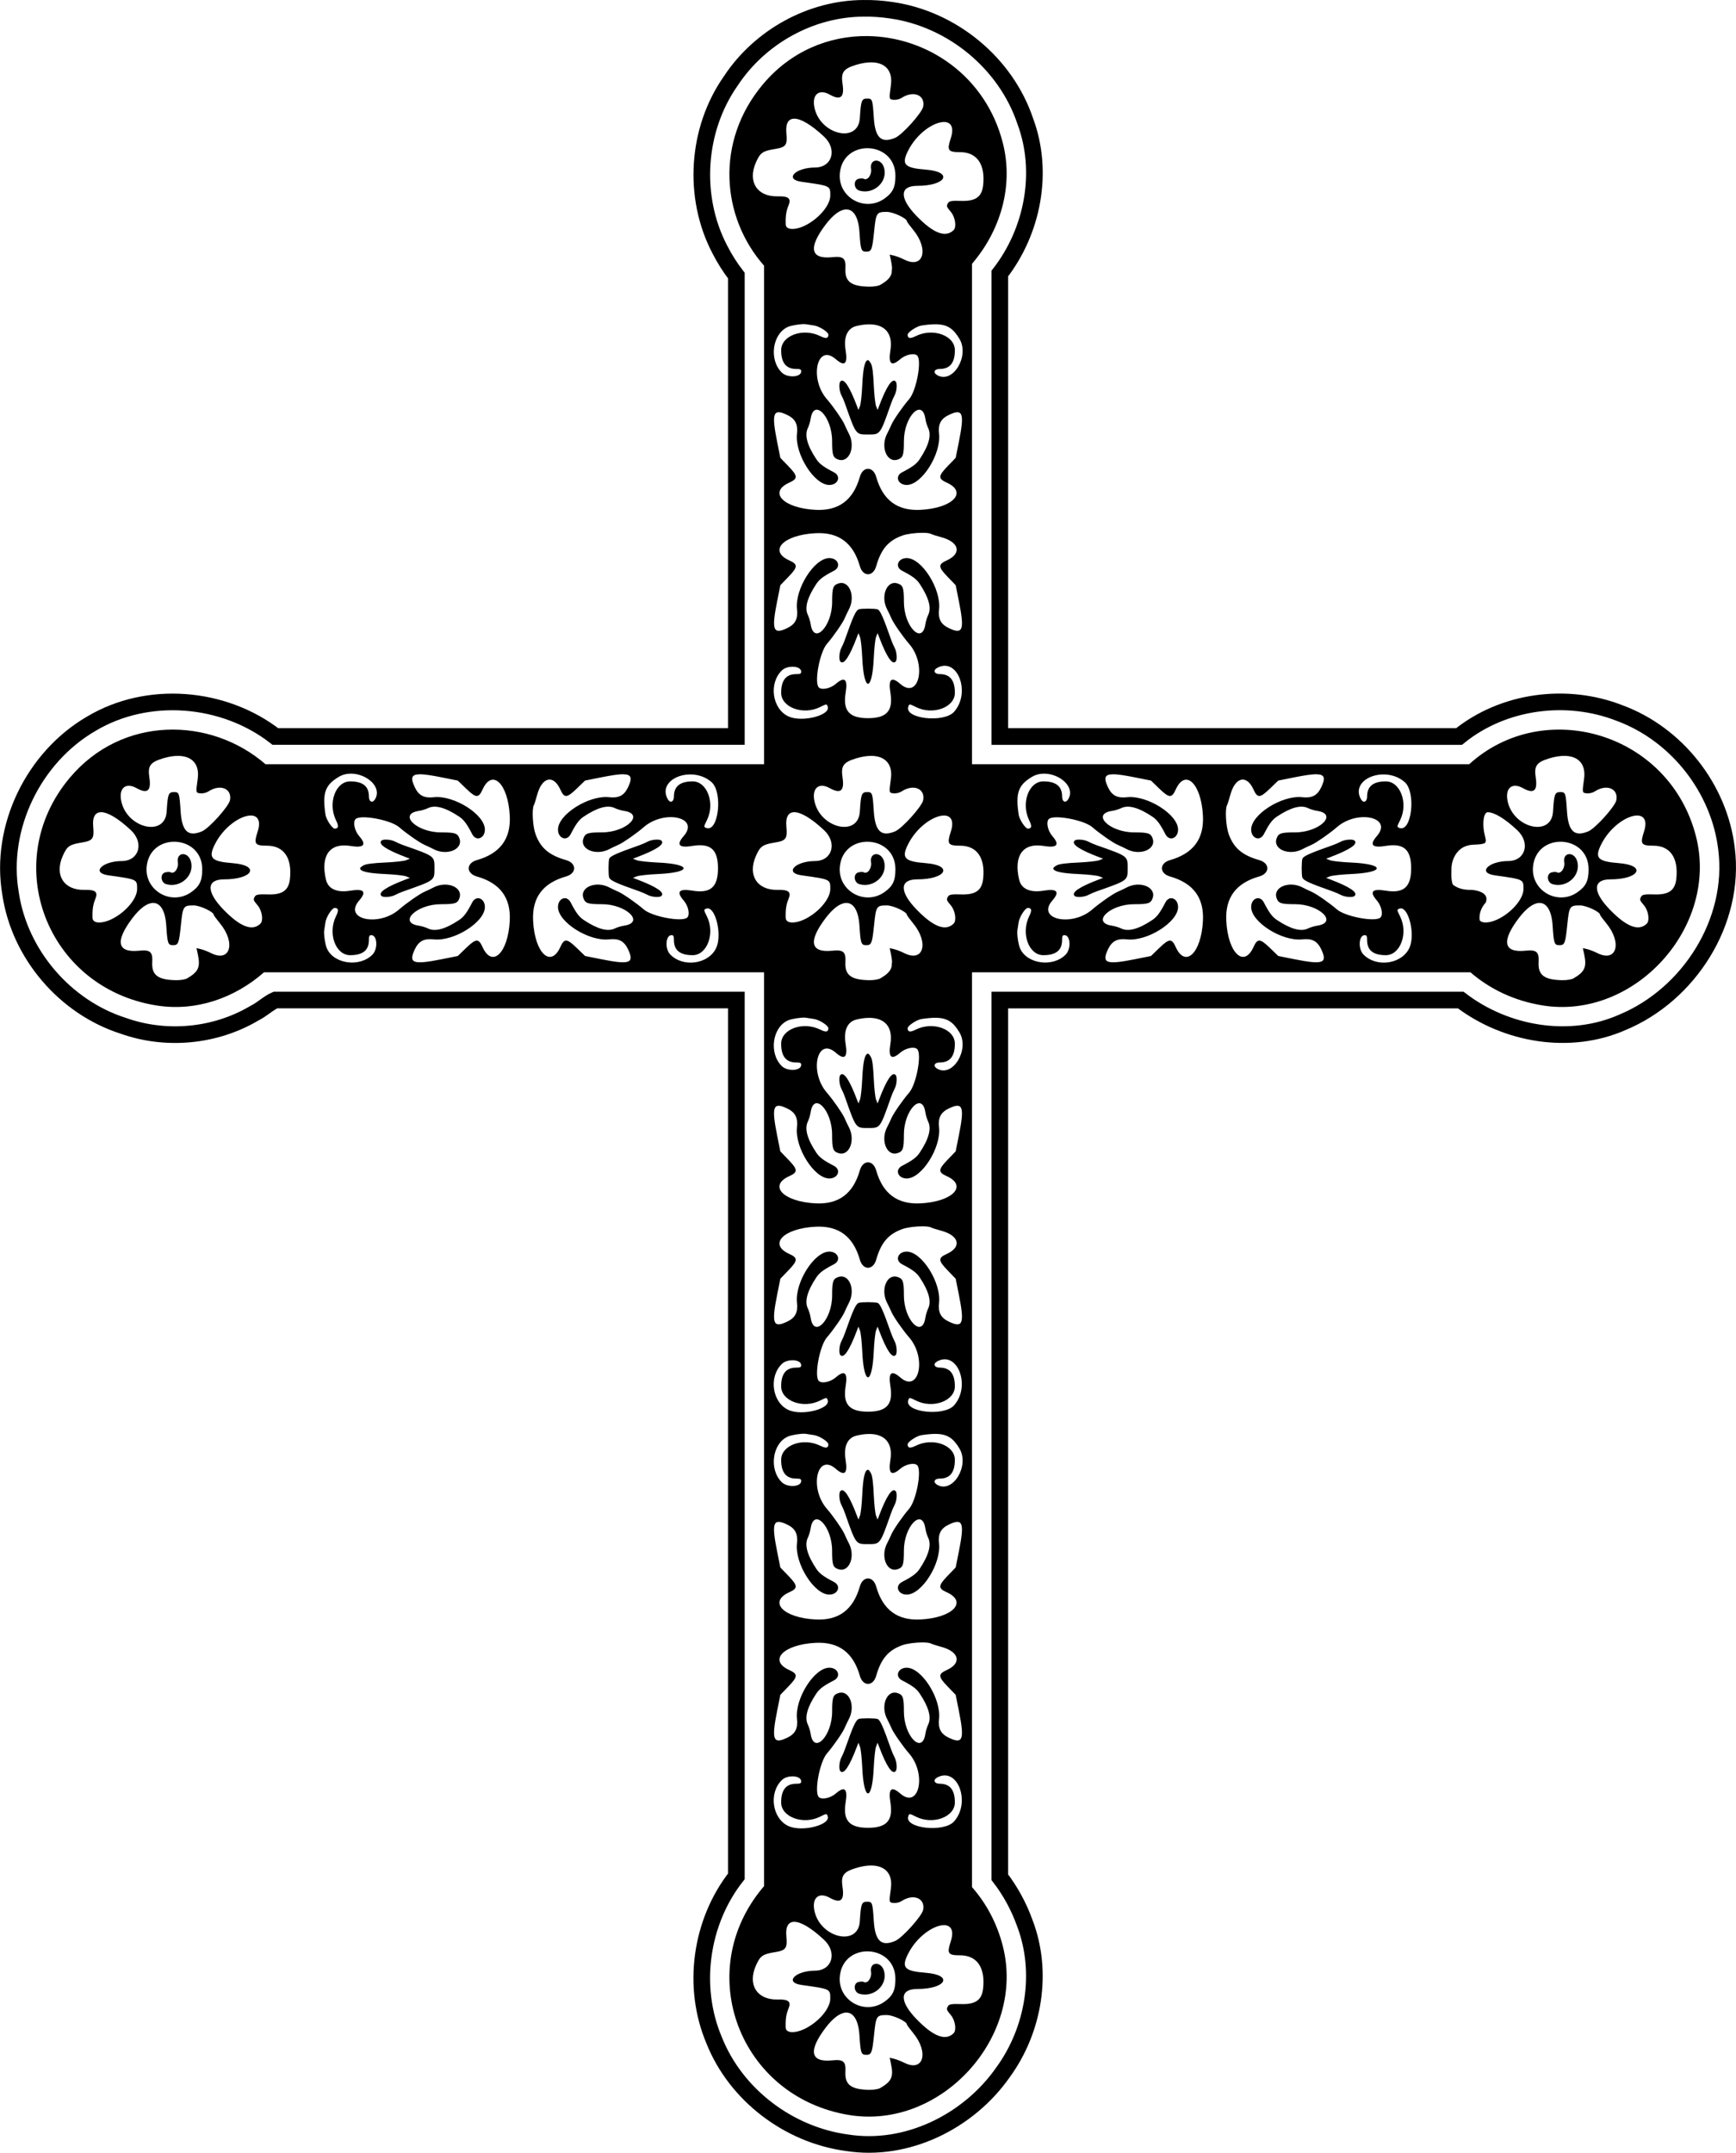
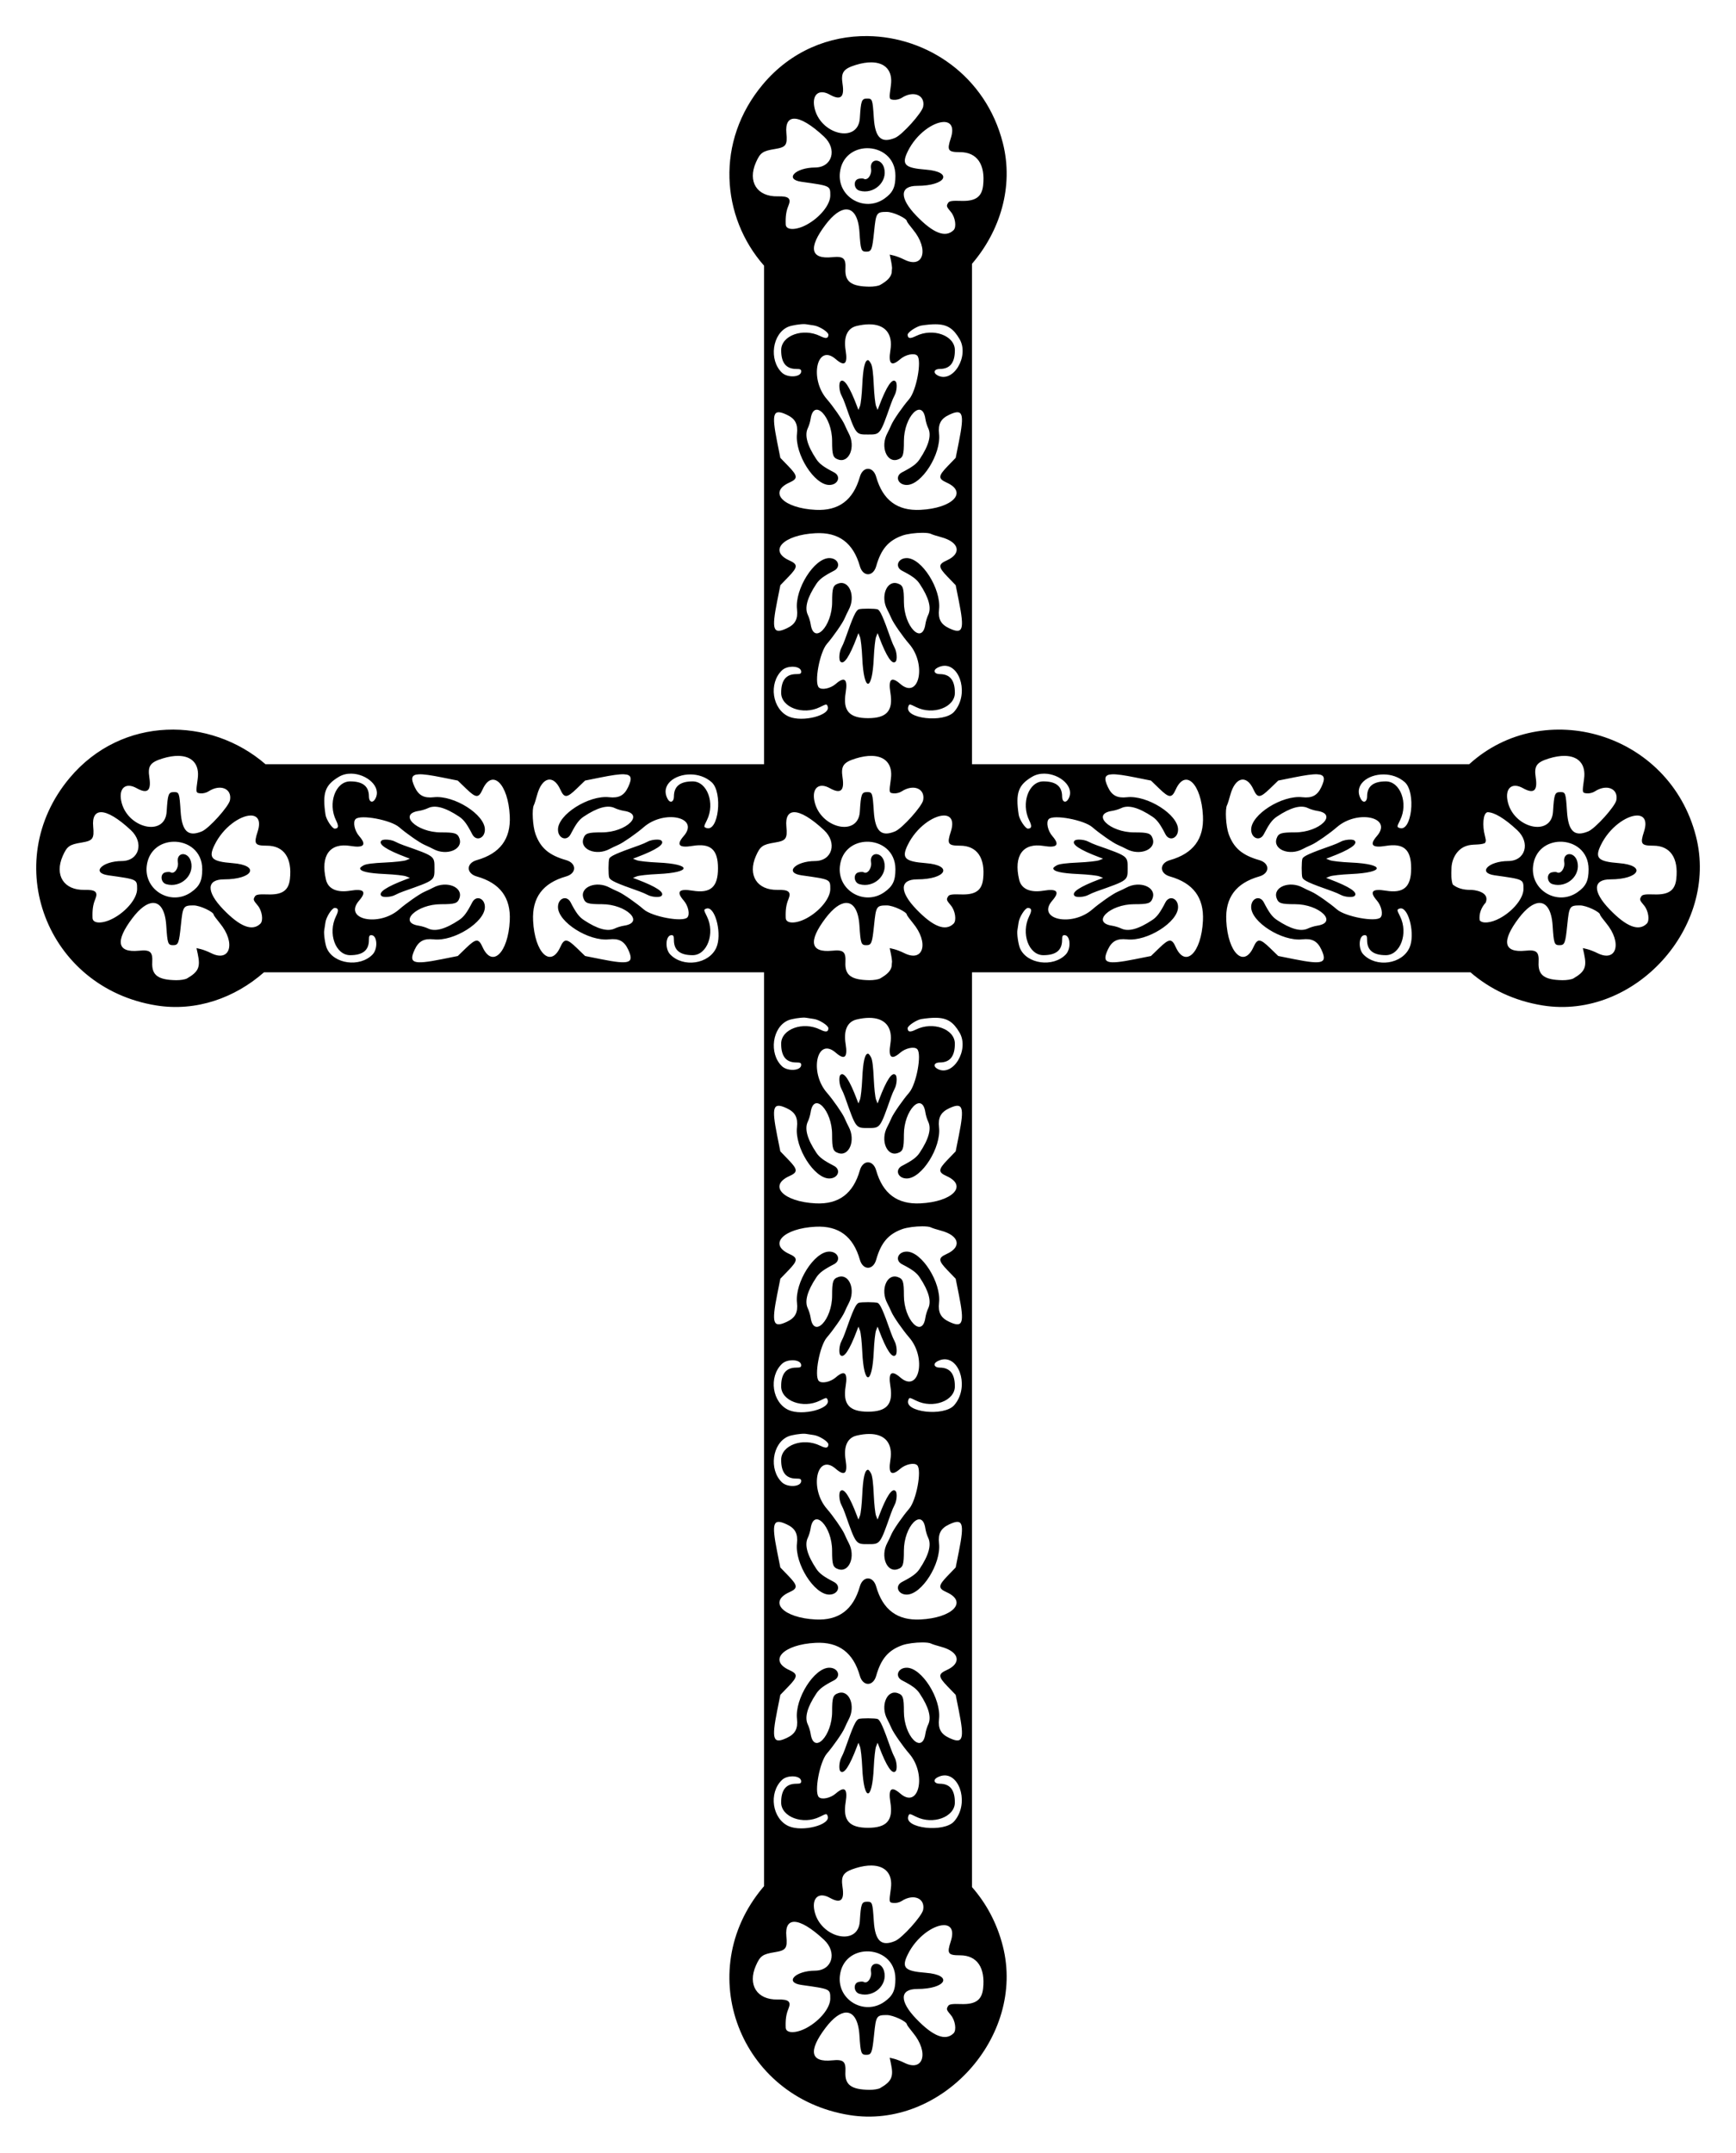
<svg xmlns="http://www.w3.org/2000/svg" width="353.39mm" height="438.03mm" version="1.1" viewBox="0 0 1252.2 1552.1">
  <g transform="translate(-653.89 -303.51)">
-     <path d="m1279.7 329.51c-27.512-0.334-55.279 10.657-75.566 34.855-34.492 41.141-30.016 95.667 0.875 130.68v39.215 145.24 150 25h-25-150-145.24-39.348c-39.708-34.446-103.48-35.233-141.29 9.863-51.103 60.956-16.682 151.31 62.486 164.02 28.9 4.64 56.799-5.527 77.691-23.883h40.457 145.24 150 25v29.76 145.24 150 150 142.97 7.033 33.856c-0.29 0.338-0.588 0.663-0.875 1.006-51.103 60.956-16.682 151.31 62.486 164.02 66.245 10.637 127.23-56.511 110.63-121.8-4.249-16.709-12.068-30.984-22.238-42.553v-34.525-7.033-142.97-150-150-150-25h29.76 145.24 150 34.551c13.834 11.97 31.422 20.569 52.06 23.883 66.245 10.637 127.23-56.511 110.63-121.8-19.06-74.951-109.78-101.12-163.64-52.078h-33.6-150-145.24-29.76v-32.033-142.97-150-35.818c20.128-23.443 30.277-55.491 22.238-87.104-12.327-48.474-54.627-76.55-97.547-77.07zm2.85 18.949c9.966 0.129 15.411 6.103 13.955 16.545-1.415 10.144-1.425 10.087 1.963 10.475 1.711 0.196 4.317-0.435 5.793-1.4 8.499-5.561 17.104-2.069 15.531 6.303-0.845 4.496-15.127 20.367-20.254 22.506-9.988 4.168-14.428-0.014-15.357-14.469-0.851-13.237-1.059-13.848-4.752-13.848-4.04 0-4.542 1.331-5.326 14.127-1.145 18.684-29.097 11.815-32.832-8.068-1.708-9.091 3.441-13.2 11.146-8.898 7.812 4.361 10.696 1.963 9.219-7.66-1.28-8.337 0.548-10.97 9.529-13.74 4.238-1.307 8.063-1.914 11.385-1.871zm-55.777 40.602c4.769-0.033 12.244 4.306 21.488 12.93 9.745 9.09 5.953 22.211-6.438 22.275-14.37 0.075-22.408 8.532-9.791 10.301 20.984 2.942 20.727 2.819 20.756 9.855 0.027 6.608-7.445 15.872-16.977 21.045-7.727 4.194-15.01 4.14-15.174-0.111-0.222-5.75 0.333-9.667 1.91-13.451 2.23-5.352 0.334-7.031-7.729-6.846-14.858 0.342-21.827-10.555-15.658-24.484 3.096-6.992 4.805-8.199 13.631-9.631 8.077-1.31 9.133-2.773 8.315-11.521-0.645-6.898 1.458-10.332 5.666-10.361zm107.71 2.4c5.067-0.143 7.929 3.42 5.213 11.715-2.872 8.77-2.026 10.027 6.742 10.027 12.209 0 18.293 8.833 16.574 24.062-0.933 8.27-5.546 11.451-16.057 11.074-6.126-0.219-8.325 0.101-9.101 1.326-1.483 2.341-1.368 2.734 1.957 6.68 3.121 3.704 4.178 10.832 1.936 13.055-5.807 5.756-14.705 2.322-26.934-10.398-12.259-12.753-12.003-21.518 0.629-21.518 21.059 0 26.383-10.126 6.152-11.701-15.156-1.18-17.578-3.647-12.918-13.16 6.285-12.828 18.4-20.953 25.807-21.162zm-55.496 18.891c10.275-0.249 20.785 6.58 20.785 19.879 0 8.273-1.924 12.255-7.973 16.494-14.461 10.136-34.047-1.32-32.078-18.764 1.316-11.66 10.199-17.39 19.266-17.609zm6.719 8.945c-2.259 0.122-4.117 2.116-3.516 5.873 0.696 4.343-2.635 8.854-5.316 7.199-0.543-0.335-2.234-0.298-3.756 0.084-3.933 0.986-3.425 7.318 0.682 8.5 10.342 2.976 20.498-6.308 17.824-16.293-1-3.735-3.659-5.485-5.918-5.363zm-21.592 35.189c5.321-0.193 9.013 5.352 9.715 16.336 0.831 13.003 1.224 14.125 4.945 14.125 3.76 0 4.278-1.352 5.641-14.736 1.36-13.356 1.73-13.919 9.164-13.945 4.498-0.016 14.48 4.643 14.48 6.762 0 0.389 1.979 3.098 4.395 6.018 11.725 14.17 7.58 28.561-6.236 21.646-2.329-1.165-5.661-2.463-7.406-2.883l-3.172-0.762 0.902 4.193c0.452 2.099 0.721 3.884 0.795 5.463-0.14 1.143-0.195 2.305-0.25 3.467-0.777 3.473-3.282 5.84-8.274 8.746-1.266 0.737-4.789 1.307-7.828 1.266-13.162-0.176-17.764-3.621-17.27-12.934 0.402-7.559-1.414-9.133-9.59-8.31-15.691 1.579-17.378-6.758-4.746-23.449 5.472-7.23 10.596-10.852 14.734-11.002zm-29.836 82.68c0.435 0.014 0.803 0.05 1.084 0.111 0.737 0.16 3.264 0.55 5.617 0.865 3.884 0.521 10.484 4.746 10.44 6.682-0.064 2.767-1.733 3.041-5.92 0.973-12.384-6.116-28.142-0.408-28.142 10.193 0 9.118 3.549 13.512 10.92 13.512 2.897 0 3.514 0.314 3.514 1.787 0 4.232-9.742 4.859-13.887 0.895-9.561-9.146-6.964-28.188 4.512-33.07 2.486-1.058 8.816-2.044 11.863-1.947zm94.391 0.121c8.557 0.039 12.904 3.08 17.357 10.658 7.283 12.392-4.765 32.237-15.891 26.174-3.42-1.864-2.469-4.617 1.596-4.617 7.371 0 10.922-4.393 10.922-13.512 0-10.602-15.76-16.309-28.144-10.193-4.187 2.068-5.854 1.795-5.918-0.973-0.041-1.758 6.486-6.107 9.957-6.633 3.948-0.598 7.269-0.917 10.121-0.904zm-47.977 0.047c11.573-0.083 17.431 6.702 15.438 18.805-1.613 9.791 0.731 11.875 7.107 6.318 3.847-3.353 10.197-4.679 12.27-2.562 3.455 3.528-0.628 25.394-5.865 31.408-4.457 5.119-11.174 14.759-12.68 18.199-0.985 2.25-2.345 5.113-3.023 6.363-5.238 9.652-0.382 21.751 7.594 18.92 3.768-1.337 4.365-3.166 4.365-13.346 0-17.565 13.212-31.193 15.486-15.975 0.303 2.029 1.212 5.035 2.018 6.68 2.495 5.092 0.457 12.542-6.135 22.426-2.253 3.378-5.227 5.591-12.709 9.457-5.376 2.778-3.021 9.111 3.389 9.111 10.832 0 24.921-22.299 23.301-36.879-0.786-7.071 1.27-10.911 7.365-13.752 9.853-4.593 11.076-1.152 6.941 19.533l-2.311 11.553-5.82 6.027c-6.848 7.092-6.956 8.984-0.682 11.811 15.453 6.96 4.317 18.499-18.969 19.656-16.621 0.826-27.108-7.002-31.885-23.801-2.199-7.732-9.567-7.732-11.766 0-4.777 16.799-15.264 24.627-31.885 23.801-23.286-1.157-34.422-12.696-18.969-19.656 6.275-2.826 6.166-4.718-0.682-11.811l-5.82-6.027-2.311-11.553c-4.135-20.685-2.912-24.126 6.941-19.533 6.095 2.841 8.151 6.681 7.365 13.752-1.62 14.58 12.469 36.879 23.301 36.879 6.409 0 8.765-6.333 3.389-9.111-7.482-3.866-10.456-6.079-12.709-9.457-6.592-9.884-8.63-17.334-6.135-22.426 0.806-1.645 1.714-4.65 2.018-6.68 2.275-15.218 15.486-1.591 15.486 15.975 0 10.18 0.597 12.008 4.365 13.346 7.976 2.831 12.832-9.268 7.594-18.92-0.678-1.25-2.039-4.113-3.023-6.363-1.505-3.44-8.222-13.08-12.68-18.199-12.918-14.836-7.182-40.684 6.402-28.846 6.377 5.557 8.72 3.473 7.107-6.318-1.604-9.74 1.23-16.049 7.916-17.631 3.253-0.77 6.228-1.155 8.898-1.174zm-0.688 25.805c-2.26 0-3.6 5.792-4.144 17.92-0.309 6.894-1.06 13.762-1.67 15.262l-1.109 2.727-1.031-2.727c-5.442-14.376-9.461-20.358-11.965-17.809-1.297 1.321-0.867 7.062 0.75 10.006 0.709 1.291 1.864 3.984 2.568 5.984 7.979 22.656 7.693 22.273 16.602 22.273s8.623 0.383 16.602-22.273c0.704-2 1.859-4.693 2.568-5.984 1.617-2.944 2.047-8.685 0.75-10.006-2.504-2.55-6.523 3.433-11.965 17.809l-1.031 2.727-1.109-2.727c-0.61-1.5-1.361-8.367-1.67-15.262-0.382-8.504-1.002-13.402-1.93-15.229-0.752-1.481-1.749-2.691-2.215-2.691zm39.164 124.49c2.898-3e-3 5.31 0.262 6.371 0.846 0.737 0.405 3.975 1.44 7.195 2.299 13.14 3.506 15.117 11.795 4.006 16.799-6.275 2.826-6.166 4.718 0.682 11.811l5.82 6.027 2.311 11.553c4.135 20.686 2.911 24.126-6.941 19.533-6.095-2.841-8.151-6.681-7.365-13.752 1.62-14.58-12.469-36.879-23.301-36.879-6.409 0-8.765 6.333-3.389 9.111 7.482 3.866 10.456 6.079 12.709 9.457 6.592 9.884 8.63 17.334 6.135 22.426-0.806 1.645-1.714 4.65-2.018 6.68-2.275 15.218-15.486 1.591-15.486-15.975 0-10.18-0.597-12.008-4.365-13.346-7.976-2.831-12.832 9.268-7.594 18.92 0.678 1.25 2.039 4.113 3.023 6.363 1.505 3.44 8.222 13.082 12.68 18.201 12.918 14.836 7.18 40.682-6.404 28.844-6.377-5.557-8.72-3.473-7.107 6.318 2.15 13.055-2.541 18.412-16.125 18.412s-18.277-5.357-16.127-18.412c1.613-9.791-0.731-11.875-7.107-6.318-3.847 3.353-10.195 4.679-12.268 2.562-3.454-3.528 0.628-25.392 5.865-31.406 4.457-5.119 11.174-14.761 12.68-18.201 0.985-2.25 2.345-5.113 3.023-6.363 5.238-9.652 0.382-21.751-7.594-18.92-3.768 1.337-4.365 3.166-4.365 13.346 0 17.565-13.211 31.193-15.486 15.975-0.303-2.029-1.212-5.035-2.018-6.68-2.495-5.092-0.457-12.542 6.135-22.426 2.253-3.379 5.227-5.591 12.709-9.457 5.376-2.778 3.021-9.111-3.389-9.111-10.832 0-24.921 22.299-23.301 36.879 0.786 7.071-1.27 10.911-7.365 13.752-9.853 4.593-11.076 1.152-6.941-19.533l2.311-11.553 5.82-6.027c6.848-7.092 6.957-8.985 0.682-11.811-15.453-6.96-4.317-18.499 18.969-19.656 16.621-0.826 27.108 7.002 31.885 23.801 2.199 7.732 9.567 7.732 11.766 0 3.492-12.282 8.72-18.43 18.762-22.062 3.512-1.27 9.69-2.021 14.52-2.025zm-39.004 54.686c-2.981-0.01-5.967 0.149-6.816 0.48-2.171 0.848-4.019 4.88-9.945 21.707-0.704 2-1.859 4.693-2.568 5.984-1.617 2.944-2.047 8.685-0.75 10.006 2.504 2.55 6.523-3.433 11.965-17.809l1.031-2.727 1.109 2.727c0.61 1.5 1.361 8.367 1.67 15.262 1.109 24.706 7.181 24.706 8.289 0 0.309-6.894 1.06-13.762 1.67-15.262l1.109-2.727 1.031 2.727c5.442 14.376 9.461 20.358 11.965 17.809 1.297-1.321 0.867-7.062-0.75-10.006-0.709-1.291-1.864-3.984-2.568-5.984-5.694-16.17-7.807-20.903-9.664-21.664-0.823-0.337-3.797-0.514-6.777-0.523zm54.992 41.18c11.487-0.227 17.704 20.912 6.981 33.133-7.336 8.36-36.371 5.026-33.047-3.795 0.722-1.917 0.792-1.91 5.676 0.502 12.127 5.99 27.887 0.157 27.887-10.32 0-9.118-3.551-13.512-10.922-13.512-3.963 0-5.045-2.737-1.785-4.514 1.822-0.993 3.57-1.462 5.211-1.494zm-109.88 0.686c3.431-0.065 6.514 1.18 6.514 3.549 0 1.458-0.625 1.773-3.514 1.773-7.371 0-10.92 4.393-10.92 13.512 0 10.478 15.758 16.31 27.885 10.32 4.883-2.412 4.956-2.418 5.678-0.502 2.372 6.294-18.165 11.631-28.057 7.291-11.955-5.245-14.724-23.962-4.932-33.328 1.8-1.722 4.677-2.565 7.346-2.615zm-442.73 64.279c9.966 0.129 15.411 6.103 13.955 16.545-1.415 10.144-1.425 10.087 1.963 10.475 1.711 0.196 4.317-0.435 5.793-1.4 8.499-5.561 17.104-2.069 15.531 6.303-0.845 4.496-15.127 20.367-20.254 22.506-9.988 4.168-14.428-0.014-15.357-14.469-0.851-13.237-1.059-13.848-4.752-13.848-4.04 0-4.542 1.331-5.326 14.127-1.145 18.684-29.097 11.815-32.832-8.068-1.708-9.091 3.441-13.2 11.146-8.898 7.812 4.361 10.698 1.963 9.221-7.66-1.28-8.337 0.546-10.97 9.527-13.74 4.238-1.307 8.063-1.914 11.385-1.871zm500 0c9.966 0.129 15.411 6.103 13.955 16.545-1.415 10.144-1.425 10.087 1.963 10.475 1.711 0.196 4.317-0.435 5.793-1.4 8.499-5.561 17.104-2.069 15.531 6.303-0.845 4.496-15.127 20.367-20.254 22.506-9.988 4.168-14.428-0.014-15.357-14.469-0.851-13.237-1.059-13.848-4.752-13.848-4.04 0-4.542 1.331-5.326 14.127-1.145 18.684-29.097 11.815-32.832-8.068-1.708-9.091 3.441-13.2 11.146-8.898 7.812 4.361 10.696 1.963 9.219-7.66-1.28-8.337 0.548-10.97 9.529-13.74 4.238-1.307 8.063-1.914 11.385-1.871zm500 0c9.966 0.129 15.411 6.103 13.955 16.545-1.415 10.144-1.425 10.087 1.963 10.475 1.711 0.196 4.317-0.435 5.793-1.4 8.499-5.561 17.104-2.069 15.531 6.303-0.845 4.496-15.127 20.367-20.254 22.506-9.988 4.168-14.428-0.014-15.357-14.469-0.851-13.237-1.059-13.848-4.752-13.848-4.04 0-4.542 1.331-5.326 14.127-1.145 18.684-29.097 11.815-32.832-8.068-1.708-9.091 3.441-13.2 11.146-8.898 7.812 4.361 10.696 1.963 9.219-7.66-1.28-8.337 0.548-10.97 9.529-13.74 4.239-1.307 8.063-1.914 11.385-1.871zm-875.24 12.805c10.981 0.16 22.057 9.415 17.32 18.107-1.864 3.42-4.617 2.467-4.617-1.598 0-7.371-4.393-10.92-13.512-10.92-10.602 0-16.309 15.76-10.193 28.145 2.068 4.187 1.795 5.854-0.973 5.918-1.758 0.041-6.107-6.486-6.633-9.957-2.39-15.793-0.35-21.54 9.754-27.479 2.711-1.593 5.779-2.262 8.854-2.217zm500 0c10.981 0.16 22.057 9.415 17.32 18.107-1.864 3.42-4.617 2.467-4.617-1.598 0-7.371-4.393-10.92-13.512-10.92-10.602 0-16.309 15.76-10.193 28.145 2.068 4.187 1.793 5.854-0.975 5.918-1.758 0.041-6.106-6.486-6.631-9.957-2.39-15.793-0.35-21.54 9.754-27.479 2.711-1.593 5.779-2.262 8.854-2.217zm-451.24 0.471c3.392-0.129 8.723 0.668 16.48 2.219l11.553 2.311 6.029 5.82c7.092 6.848 8.985 6.956 11.811 0.682 6.96-15.453 18.499-4.317 19.656 18.969 0.826 16.621-7.002 27.108-23.801 31.885-7.732 2.199-7.732 9.567 0 11.766 16.799 4.777 24.627 15.263 23.801 31.885-1.157 23.286-12.696 34.422-19.656 18.969-2.826-6.275-4.718-6.166-11.811 0.682l-6.029 5.82-11.553 2.311c-20.685 4.135-24.124 2.912-19.531-6.941 2.841-6.095 6.681-8.151 13.752-7.365 14.58 1.62 36.879-12.469 36.879-23.301 0-6.409-6.333-8.765-9.111-3.389-3.866 7.482-6.079 10.456-9.457 12.709-9.884 6.592-17.334 8.63-22.426 6.135-1.645-0.806-4.65-1.714-6.68-2.018-15.219-2.275-1.591-15.486 15.975-15.486 10.18 0 12.008-0.597 13.346-4.365 2.831-7.976-9.268-12.832-18.92-7.594-1.25 0.678-4.113 2.039-6.363 3.023-3.44 1.505-13.082 8.222-18.201 12.68-14.836 12.918-40.682 7.182-28.844-6.402 5.557-6.377 3.473-8.72-6.318-7.107-9.74 1.604-16.049-1.23-17.631-7.916-4.104-17.35 2.735-26.789 17.631-24.336 9.791 1.613 11.875-0.731 6.318-7.107-3.353-3.847-4.679-10.197-2.562-12.27 3.528-3.455 25.392 0.628 31.406 5.865 5.119 4.457 14.761 11.174 18.201 12.68 2.25 0.985 5.113 2.345 6.363 3.023 9.652 5.238 21.751 0.382 18.92-7.594-1.337-3.768-3.166-4.365-13.346-4.365-17.565 0-31.193-13.211-15.975-15.486 2.029-0.303 5.035-1.212 6.68-2.018 5.092-2.495 12.542-0.457 22.426 6.135 3.378 2.253 5.591 5.227 9.457 12.709 2.778 5.376 9.111 3.021 9.111-3.389 0-10.832-22.299-24.921-36.879-23.301-7.071 0.786-10.911-1.27-13.752-7.365-2.87-6.158-2.603-8.946 3.051-9.16zm147.89 0c5.654 0.215 5.921 3.002 3.051 9.16-2.841 6.095-6.681 8.151-13.752 7.365-14.58-1.62-36.879 12.469-36.879 23.301 0 6.409 6.333 8.765 9.111 3.389 3.866-7.482 6.079-10.456 9.457-12.709 9.884-6.592 17.334-8.63 22.426-6.135 1.645 0.806 4.65 1.714 6.68 2.018 15.218 2.275 1.591 15.486-15.975 15.486-10.18 0-12.008 0.597-13.346 4.365-2.831 7.976 9.268 12.832 18.92 7.594 1.25-0.678 4.113-2.039 6.363-3.023 3.44-1.505 13.08-8.222 18.199-12.68 14.836-12.918 40.684-7.18 28.846 6.404-5.557 6.377-3.473 8.72 6.318 7.107 13.055-2.15 18.412 2.541 18.412 16.125 0 13.584-5.357 18.277-18.412 16.127-9.791-1.613-11.875 0.731-6.318 7.107 3.353 3.847 4.679 10.195 2.562 12.268-3.528 3.455-25.394-0.628-31.408-5.865-5.119-4.457-14.759-11.174-18.199-12.68-2.25-0.985-5.113-2.345-6.363-3.023-9.652-5.238-21.751-0.382-18.92 7.594 1.337 3.768 3.166 4.365 13.346 4.365 17.565 0 31.193 13.211 15.975 15.486-2.029 0.303-5.035 1.212-6.68 2.018-5.092 2.495-12.542 0.457-22.426-6.135-3.379-2.253-5.591-5.227-9.457-12.709-2.778-5.376-9.111-3.021-9.111 3.389 0 10.832 22.299 24.921 36.879 23.301 7.071-0.786 10.911 1.27 13.752 7.365 4.593 9.853 1.152 11.076-19.533 6.941l-11.553-2.311-6.027-5.82c-7.092-6.848-8.985-6.956-11.811-0.682-6.96 15.453-18.499 4.317-19.656-18.969-0.826-16.621 7.002-27.108 23.801-31.885 7.732-2.199 7.732-9.567 0-11.766-12.282-3.492-18.43-8.72-22.062-18.762-2.033-5.619-2.736-18.061-1.18-20.891 0.405-0.737 1.44-3.975 2.299-7.195 3.506-13.14 11.795-15.117 16.799-4.006 2.826 6.275 4.718 6.166 11.811-0.682l6.027-5.82 11.553-2.311c7.757-1.55 13.09-2.348 16.482-2.219zm352.11 0c3.392-0.129 8.723 0.668 16.48 2.219l11.553 2.311 6.029 5.82c7.092 6.848 8.985 6.956 11.811 0.682 6.96-15.453 18.499-4.317 19.656 18.969 0.826 16.621-7.004 27.108-23.803 31.885-7.732 2.199-7.732 9.567 0 11.766 16.799 4.777 24.629 15.263 23.803 31.885-1.157 23.286-12.696 34.422-19.656 18.969-2.826-6.275-4.718-6.166-11.811 0.682l-6.029 5.82-11.553 2.311c-20.686 4.135-24.124 2.912-19.531-6.941 2.841-6.095 6.681-8.151 13.752-7.365 14.58 1.62 36.879-12.469 36.879-23.301 0-6.409-6.333-8.765-9.111-3.389-3.866 7.482-6.079 10.456-9.457 12.709-9.884 6.592-17.334 8.63-22.426 6.135-1.645-0.806-4.65-1.714-6.68-2.018-15.218-2.275-1.591-15.486 15.975-15.486 10.18 0 12.008-0.597 13.346-4.365 2.831-7.976-9.268-12.832-18.92-7.594-1.25 0.678-4.113 2.039-6.363 3.023-3.44 1.505-13.082 8.222-18.201 12.68-14.836 12.918-40.682 7.182-28.844-6.402 5.557-6.377 3.473-8.72-6.318-7.107-9.74 1.604-16.049-1.23-17.631-7.916-4.104-17.35 2.735-26.789 17.631-24.336 9.791 1.613 11.875-0.731 6.318-7.107-3.353-3.847-4.679-10.197-2.562-12.27 3.528-3.455 25.392 0.628 31.406 5.865 5.119 4.457 14.761 11.174 18.201 12.68 2.25 0.985 5.113 2.345 6.363 3.023 9.652 5.238 21.751 0.382 18.92-7.594-1.337-3.768-3.166-4.365-13.346-4.365-17.565 0-31.193-13.211-15.975-15.486 2.029-0.303 5.035-1.212 6.68-2.018 5.092-2.495 12.542-0.457 22.426 6.135 3.378 2.253 5.591 5.227 9.457 12.709 2.778 5.376 9.111 3.021 9.111-3.389 0-10.832-22.299-24.921-36.879-23.301-7.071 0.786-10.911-1.27-13.752-7.365-2.87-6.158-2.603-8.946 3.051-9.16zm147.89 0c5.654 0.215 5.921 3.002 3.051 9.16-2.841 6.095-6.681 8.151-13.752 7.365-14.58-1.62-36.879 12.469-36.879 23.301 0 6.409 6.333 8.765 9.111 3.389 3.866-7.482 6.079-10.456 9.457-12.709 9.884-6.592 17.334-8.63 22.426-6.135 1.645 0.806 4.65 1.714 6.68 2.018 15.218 2.275 1.591 15.486-15.975 15.486-10.18 0-12.008 0.597-13.346 4.365-2.831 7.976 9.268 12.832 18.92 7.594 1.25-0.678 4.113-2.039 6.363-3.023 3.44-1.505 13.08-8.222 18.199-12.68 14.836-12.918 40.684-7.18 28.846 6.404-5.557 6.377-3.473 8.72 6.318 7.107 13.055-2.15 18.412 2.541 18.412 16.125 0 13.584-5.357 18.277-18.412 16.127-9.791-1.613-11.875 0.731-6.318 7.107 3.353 3.847 4.679 10.195 2.562 12.268-3.528 3.455-25.394-0.628-31.408-5.865-5.119-4.457-14.759-11.174-18.199-12.68-2.25-0.985-5.113-2.345-6.363-3.023-9.652-5.238-21.751-0.382-18.92 7.594 1.337 3.768 3.166 4.365 13.346 4.365 17.565 0 31.193 13.211 15.975 15.486-2.029 0.303-5.035 1.212-6.68 2.018-5.092 2.495-12.542 0.457-22.426-6.135-3.379-2.253-5.591-5.227-9.457-12.709-2.778-5.376-9.111-3.021-9.111 3.389 0 10.832 22.299 24.921 36.879 23.301 7.071-0.786 10.911 1.27 13.752 7.365 4.593 9.853 1.152 11.076-19.533 6.941l-11.553-2.311-6.027-5.82c-7.092-6.848-8.985-6.956-11.811-0.682-6.96 15.453-18.499 4.317-19.656-18.969-0.826-16.621 7.002-27.108 23.801-31.885 7.732-2.199 7.732-9.567 0-11.766-12.282-3.492-18.43-8.72-22.062-18.762-2.033-5.619-2.736-18.061-1.18-20.891 0.405-0.737 1.44-3.975 2.299-7.195 3.506-13.14 11.795-15.117 16.799-4.006 2.826 6.275 4.718 6.166 11.811-0.682l6.027-5.82 11.553-2.311c7.757-1.55 13.09-2.348 16.482-2.219zm-451.95 0.096c5.26 0.04 10.762 1.709 15.127 5.539 8.36 7.336 5.026 36.371-3.795 33.047-1.917-0.722-1.91-0.794 0.502-5.678 5.99-12.127 0.158-27.885-10.32-27.885-9.118 0-13.512 3.549-13.512 10.92 0 3.963-2.737 5.047-4.514 1.787-5.461-10.021 4.94-17.819 16.512-17.73zm500 0c5.26 0.04 10.762 1.709 15.127 5.539 8.36 7.336 5.026 36.371-3.795 33.047-1.917-0.722-1.91-0.794 0.502-5.678 5.99-12.127 0.158-27.885-10.32-27.885-9.118 0-13.512 3.549-13.512 10.92 0 3.963-2.737 5.047-4.514 1.787-5.461-10.021 4.94-17.819 16.512-17.73zm-925.23 27.23c4.769-0.033 12.244 4.306 21.488 12.93 9.745 9.09 5.953 22.211-6.438 22.275-14.37 0.075-22.408 8.532-9.791 10.301 20.984 2.942 20.727 2.819 20.756 9.855 0.027 6.608-7.445 15.872-16.977 21.045-7.727 4.194-15.01 4.14-15.174-0.111-0.222-5.75 0.333-9.667 1.91-13.451 2.23-5.352 0.334-7.031-7.729-6.846-14.859 0.342-21.827-10.555-15.658-24.484 3.096-6.992 4.805-8.199 13.631-9.631 8.077-1.31 9.133-2.773 8.315-11.521-0.645-6.898 1.458-10.332 5.666-10.361zm500 0c4.769-0.033 12.244 4.306 21.488 12.93 9.745 9.09 5.953 22.211-6.438 22.275-14.37 0.075-22.408 8.532-9.791 10.301 20.984 2.942 20.727 2.819 20.756 9.855 0.027 6.608-7.445 15.872-16.977 21.045-7.727 4.194-15.01 4.14-15.174-0.111-0.222-5.75 0.333-9.667 1.91-13.451 2.23-5.352 0.334-7.031-7.729-6.846-14.858 0.342-21.827-10.555-15.658-24.484 3.096-6.992 4.805-8.199 13.631-9.631 8.077-1.31 9.133-2.773 8.315-11.521-0.645-6.898 1.458-10.332 5.666-10.361zm500.03 2e-3c4.77-0.016 12.231 4.322 21.457 12.928 9.745 9.09 5.955 22.211-6.436 22.275-14.37 0.075-22.408 8.532-9.791 10.301 20.984 2.942 20.727 2.819 20.756 9.855 0.027 6.608-7.445 15.872-16.977 21.045-6.551 3.556-12.766 4.046-14.611 1.525-0.659-4.625 1.201-9.387 4.367-12.773 3.232-8.133-9.078-9.168-10.748-9.16-5.556 0.128-10.007-1.317-13.082-3.902-1.173-3.502-1.005-7.546-0.893-11.162-0.014-6.969 3.906-14.415 10.836-16.629 4.238-1.5 8.96-0.403 13.158-1.939 1.491-1.427 0.399-3.777 0.1-5.504-1.889-6.998-1.394-16.153 1.863-16.859zm-892.32 2.398c5.067-0.143 7.93 3.42 5.213 11.715-2.872 8.77-2.026 10.027 6.742 10.027 12.209 0 18.293 8.833 16.574 24.062-0.933 8.27-5.546 11.451-16.057 11.074-6.126-0.219-8.326 0.101-9.102 1.326-1.483 2.341-1.368 2.734 1.957 6.68 3.121 3.704 4.178 10.832 1.936 13.055-5.807 5.756-14.705 2.322-26.934-10.398-12.259-12.753-12.003-21.518 0.629-21.518 21.059 0 26.383-10.126 6.152-11.701-15.156-1.18-17.578-3.647-12.918-13.16 6.284-12.828 18.4-20.953 25.807-21.162zm500 0c5.067-0.143 7.929 3.42 5.213 11.715-2.872 8.77-2.026 10.027 6.742 10.027 12.209 0 18.293 8.833 16.574 24.062-0.933 8.27-5.546 11.451-16.057 11.074-6.126-0.219-8.325 0.101-9.101 1.326-1.483 2.341-1.368 2.734 1.957 6.68 3.121 3.704 4.178 10.832 1.936 13.055-5.807 5.756-14.705 2.322-26.934-10.398-12.259-12.753-12.003-21.518 0.629-21.518 21.059 0 26.383-10.126 6.152-11.701-15.156-1.18-17.578-3.647-12.918-13.16 6.285-12.828 18.4-20.953 25.807-21.162zm500 0c5.067-0.143 7.93 3.42 5.213 11.715-2.872 8.77-2.026 10.027 6.742 10.027 12.209 0 18.293 8.833 16.574 24.062-0.933 8.27-5.546 11.451-16.057 11.074-6.126-0.219-8.326 0.101-9.102 1.326-1.483 2.341-1.368 2.734 1.957 6.68 3.121 3.704 4.178 10.832 1.936 13.055-5.807 5.756-14.705 2.322-26.934-10.398-12.259-12.753-12.003-21.518 0.629-21.518 21.059 0 26.383-10.126 6.152-11.701-15.156-1.18-17.578-3.647-12.918-13.16 6.284-12.828 18.4-20.953 25.807-21.162zm-902.5 17.361c-1.358 0.029-2.475 0.273-2.971 0.76-2.55 2.504 3.433 6.523 17.809 11.965l2.727 1.031-2.727 1.109c-1.5 0.61-8.367 1.361-15.262 1.67-8.504 0.382-13.402 1.002-15.229 1.93-1.481 0.752-2.691 1.749-2.691 2.215 0 2.26 5.792 3.6 17.92 4.144 6.894 0.309 13.762 1.06 15.262 1.67l2.727 1.109-2.727 1.031c-14.376 5.442-20.358 9.461-17.809 11.965 1.321 1.297 7.062 0.867 10.006-0.75 1.291-0.709 3.984-1.864 5.984-2.568 22.656-7.979 22.273-7.693 22.273-16.602 0-8.908 0.383-8.623-22.273-16.602-2-0.704-4.693-1.859-5.984-2.568-1.84-1.01-4.772-1.558-7.035-1.51zm196.04 0c-2.263-0.049-5.195 0.499-7.035 1.51-1.291 0.709-3.984 1.864-5.984 2.568-16.17 5.694-20.903 7.807-21.664 9.664-0.675 1.647-0.709 11.895-0.045 13.594 0.848 2.171 4.882 4.019 21.709 9.945 2 0.704 4.693 1.859 5.984 2.568 2.944 1.617 8.685 2.047 10.006 0.75 2.55-2.504-3.433-6.523-17.809-11.965l-2.727-1.031 2.727-1.109c1.5-0.61 8.367-1.361 15.262-1.67 24.706-1.109 24.706-7.181 0-8.289-6.894-0.309-13.762-1.06-15.262-1.67l-2.727-1.109 2.727-1.031c14.376-5.442 20.358-9.461 17.809-11.965-0.495-0.486-1.613-0.731-2.971-0.76zm303.96 0c-1.358 0.029-2.475 0.273-2.971 0.76-2.55 2.504 3.433 6.523 17.809 11.965l2.727 1.031-2.727 1.109c-1.5 0.61-8.367 1.361-15.262 1.67-8.504 0.382-13.402 1.002-15.229 1.93-1.481 0.752-2.691 1.749-2.691 2.215 0 2.26 5.792 3.6 17.92 4.144 6.894 0.309 13.762 1.06 15.262 1.67l2.727 1.109-2.727 1.031c-14.376 5.442-20.358 9.461-17.809 11.965 1.321 1.297 7.062 0.867 10.006-0.75 1.291-0.709 3.984-1.864 5.984-2.568 22.656-7.979 22.274-7.693 22.274-16.602 0-8.908 0.383-8.623-22.274-16.602-2-0.704-4.693-1.859-5.984-2.568-1.84-1.01-4.772-1.558-7.035-1.51zm196.04 0c-2.263-0.049-5.195 0.499-7.035 1.51-1.291 0.709-3.984 1.864-5.984 2.568-16.17 5.694-20.903 7.807-21.664 9.664-0.675 1.647-0.709 11.895-0.045 13.594 0.848 2.171 4.882 4.019 21.709 9.945 2 0.704 4.693 1.859 5.984 2.568 2.944 1.617 8.685 2.047 10.006 0.75 2.55-2.504-3.433-6.523-17.809-11.965l-2.727-1.031 2.727-1.109c1.5-0.61 8.367-1.361 15.262-1.67 24.706-1.109 24.706-7.181 0-8.289-6.894-0.309-13.762-1.06-15.262-1.67l-2.727-1.109 2.727-1.031c14.376-5.442 20.358-9.461 17.809-11.965-0.495-0.486-1.613-0.731-2.971-0.76zm-849.04 1.529c10.275-0.249 20.785 6.58 20.785 19.879 0 8.273-1.924 12.255-7.973 16.494-14.461 10.136-34.047-1.32-32.078-18.764 1.316-11.66 10.199-17.39 19.266-17.609zm500 0c10.275-0.249 20.785 6.58 20.785 19.879 0 8.273-1.924 12.255-7.973 16.494-14.461 10.136-34.047-1.32-32.078-18.764 1.316-11.66 10.199-17.39 19.266-17.609zm500 0c10.275-0.249 20.785 6.58 20.785 19.879 0 8.273-1.924 12.255-7.973 16.494-14.461 10.136-34.047-1.32-32.078-18.764 1.316-11.66 10.199-17.39 19.266-17.609zm-993.28 8.945c-2.259 0.122-4.117 2.116-3.516 5.873 0.696 4.343-2.635 8.854-5.316 7.199-0.543-0.335-2.234-0.298-3.756 0.084-3.933 0.986-3.425 7.318 0.682 8.5 10.342 2.976 20.498-6.308 17.824-16.293-1-3.735-3.659-5.485-5.918-5.363zm500 0c-2.259 0.122-4.117 2.116-3.516 5.873 0.696 4.343-2.635 8.854-5.316 7.199-0.543-0.335-2.234-0.298-3.756 0.084-3.933 0.986-3.425 7.318 0.682 8.5 10.342 2.976 20.498-6.308 17.824-16.293-1-3.735-3.659-5.485-5.918-5.363zm500 0c-2.259 0.122-4.117 2.116-3.516 5.873 0.696 4.343-2.635 8.854-5.316 7.199-0.543-0.335-2.234-0.298-3.756 0.084-3.933 0.986-3.425 7.318 0.682 8.5 10.342 2.976 20.498-6.308 17.824-16.293-1-3.735-3.659-5.485-5.918-5.363zm-1021.6 35.189c5.321-0.193 9.013 5.352 9.715 16.336 0.831 13.003 1.224 14.125 4.945 14.125 3.76 0 4.278-1.352 5.641-14.736 1.36-13.356 1.73-13.919 9.164-13.945 4.498-0.016 14.48 4.643 14.48 6.762 1e-3 0.389 1.98 3.098 4.396 6.018 11.725 14.17 7.578 28.561-6.238 21.646-2.329-1.165-5.661-2.463-7.406-2.883l-3.172-0.762 0.902 4.193c2.047 9.508 0.594 12.83-7.729 17.676-1.266 0.737-4.789 1.307-7.828 1.266-13.162-0.176-17.764-3.621-17.27-12.934 0.402-7.559-1.414-9.133-9.59-8.31-15.691 1.579-17.378-6.758-4.746-23.449 5.472-7.23 10.596-10.852 14.734-11.002zm500 0c5.321-0.193 9.013 5.352 9.715 16.336 0.831 13.003 1.224 14.125 4.945 14.125 3.76 0 4.278-1.352 5.641-14.736 1.36-13.356 1.73-13.919 9.164-13.945 4.498-0.016 14.48 4.643 14.48 6.762 0 0.389 1.979 3.098 4.395 6.018 11.725 14.17 7.58 28.561-6.236 21.646-2.329-1.165-5.661-2.463-7.406-2.883l-3.172-0.762 0.902 4.193c0.452 2.099 0.721 3.884 0.795 5.463-0.14 1.143-0.195 2.305-0.25 3.467-0.777 3.473-3.282 5.84-8.274 8.746-1.266 0.737-4.789 1.307-7.828 1.266-13.162-0.176-17.764-3.621-17.27-12.934 0.402-7.559-1.414-9.133-9.59-8.31-15.691 1.579-17.378-6.758-4.746-23.449 5.472-7.23 10.596-10.852 14.734-11.002zm500 0c5.321-0.193 9.013 5.352 9.715 16.336 0.831 13.003 1.224 14.125 4.945 14.125 3.76 0 4.278-1.352 5.641-14.736 1.36-13.356 1.73-13.919 9.164-13.945 4.498-0.016 14.481 4.643 14.481 6.762 0 0.389 1.978 3.098 4.394 6.018 11.725 14.17 7.58 28.561-6.236 21.646-2.329-1.165-5.662-2.463-7.406-2.883l-3.174-0.762 0.904 4.193c2.047 9.508 0.595 12.83-7.729 17.676-1.266 0.737-4.789 1.307-7.828 1.266-13.162-0.176-17.764-3.621-17.27-12.934 0.402-7.559-1.414-9.133-9.59-8.31-15.691 1.579-17.378-6.758-4.746-23.449 5.472-7.23 10.596-10.852 14.734-11.002zm-868.79 3.602c2.767 0.064 3.041 1.731 0.973 5.918-6.116 12.384-0.408 28.145 10.193 28.145 9.118 0 13.512-3.549 13.512-10.92 0-2.897 0.312-3.514 1.785-3.514 4.232 0 4.861 9.742 0.896 13.887-9.146 9.561-28.188 6.964-33.07-4.512-1.209-2.841-2.324-10.702-1.836-12.947 0.16-0.737 0.55-3.264 0.865-5.617 0.521-3.884 4.746-10.484 6.682-10.439zm500 0c2.767 0.064 3.042 1.731 0.975 5.918-6.116 12.384-0.408 28.145 10.193 28.145 9.118 0 13.512-3.549 13.512-10.92 0-2.897 0.312-3.514 1.785-3.514 4.232 0 4.861 9.742 0.896 13.887-9.146 9.561-28.188 6.964-33.07-4.512-1.209-2.841-2.324-10.702-1.836-12.947 0.16-0.737 0.55-3.264 0.865-5.617 0.521-3.884 4.744-10.484 6.68-10.439zm-230.82 0.314c5.757 0.338 10.194 18.969 6.125 28.242-5.246 11.955-23.962 14.724-33.328 4.932-3.935-4.114-3.278-13.859 0.934-13.859 1.458 0 1.773 0.625 1.773 3.514 0 7.371 4.393 10.92 13.512 10.92 10.478 0 16.31-15.758 10.32-27.885-2.412-4.883-2.418-4.955-0.502-5.678 0.393-0.148 0.782-0.208 1.166-0.186zm500 0c5.757 0.338 10.194 18.969 6.125 28.242-5.245 11.955-23.962 14.724-33.328 4.932-3.935-4.114-3.278-13.859 0.934-13.859 1.458 0 1.773 0.625 1.773 3.514 0 7.371 4.393 10.92 13.512 10.92 10.478 0 16.31-15.758 10.32-27.885-2.412-4.883-2.418-4.955-0.502-5.678 0.393-0.148 0.782-0.208 1.166-0.186zm-430.22 78.764c0.435 0.014 0.803 0.05 1.084 0.111 0.737 0.16 3.264 0.55 5.617 0.865 3.884 0.521 10.484 4.746 10.44 6.682-0.064 2.767-1.733 3.041-5.92 0.973-12.384-6.116-28.142-0.408-28.142 10.193 0 9.118 3.549 13.512 10.92 13.512 2.897 0 3.514 0.314 3.514 1.787 0 4.232-9.742 4.859-13.887 0.894-9.561-9.146-6.964-28.188 4.512-33.07 2.486-1.058 8.816-2.044 11.863-1.947zm94.391 0.121c8.557 0.039 12.904 3.08 17.357 10.658 7.283 12.392-4.765 32.236-15.891 26.174-3.42-1.864-2.469-4.617 1.596-4.617 7.371 0 10.922-4.393 10.922-13.512 0-10.602-15.76-16.309-28.144-10.193-4.187 2.068-5.854 1.795-5.918-0.973-0.041-1.758 6.486-6.107 9.957-6.633 3.948-0.598 7.269-0.917 10.121-0.904zm-47.977 0.047c11.573-0.083 17.431 6.702 15.438 18.805-1.613 9.791 0.731 11.875 7.107 6.318 3.847-3.353 10.197-4.679 12.27-2.562 3.455 3.528-0.628 25.392-5.865 31.406-4.457 5.119-11.174 14.761-12.68 18.201-0.985 2.25-2.345 5.113-3.023 6.363-5.238 9.652-0.382 21.751 7.594 18.92 3.768-1.337 4.365-3.166 4.365-13.346 0-17.565 13.212-31.193 15.486-15.975 0.303 2.029 1.212 5.035 2.018 6.68 2.495 5.092 0.457 12.542-6.135 22.426-2.253 3.378-5.227 5.591-12.709 9.457-5.376 2.778-3.021 9.111 3.389 9.111 10.832 0 24.921-22.299 23.301-36.879-0.786-7.071 1.27-10.911 7.365-13.752 9.853-4.593 11.076-1.154 6.941 19.531l-2.311 11.555-5.82 6.027c-6.848 7.092-6.956 8.984-0.682 11.81 15.453 6.96 4.317 18.499-18.969 19.656-16.621 0.826-27.108-7.002-31.885-23.801-2.199-7.732-9.567-7.732-11.766 0-4.777 16.799-15.264 24.627-31.885 23.801-23.286-1.157-34.422-12.696-18.969-19.656 6.275-2.826 6.166-4.718-0.682-11.81l-5.82-6.027-2.311-11.555c-4.135-20.685-2.912-24.124 6.941-19.531 6.095 2.841 8.151 6.681 7.365 13.752-1.62 14.58 12.469 36.879 23.301 36.879 6.409 0 8.765-6.333 3.389-9.111-7.482-3.866-10.456-6.079-12.709-9.457-6.592-9.884-8.63-17.334-6.135-22.426 0.806-1.645 1.714-4.65 2.018-6.68 2.275-15.218 15.486-1.591 15.486 15.975 0 10.18 0.597 12.008 4.365 13.346 7.976 2.831 12.832-9.268 7.594-18.92-0.678-1.25-2.039-4.113-3.023-6.363-1.505-3.44-8.222-13.082-12.68-18.201-12.918-14.836-7.182-40.682 6.402-28.844 6.377 5.557 8.72 3.473 7.107-6.318-1.604-9.74 1.23-16.049 7.916-17.631 3.253-0.769 6.228-1.155 8.898-1.174zm-0.688 25.805c-2.26 0-3.6 5.792-4.144 17.92-0.309 6.894-1.06 13.762-1.67 15.262l-1.109 2.727-1.031-2.727c-5.442-14.376-9.461-20.358-11.965-17.809-1.297 1.321-0.867 7.062 0.75 10.006 0.709 1.291 1.864 3.984 2.568 5.984 7.979 22.656 7.693 22.274 16.602 22.274s8.623 0.383 16.602-22.274c0.704-2 1.859-4.693 2.568-5.984 1.617-2.944 2.047-8.685 0.75-10.006-2.504-2.55-6.523 3.433-11.965 17.809l-1.031 2.727-1.109-2.727c-0.61-1.5-1.361-8.367-1.67-15.262-0.382-8.504-1.002-13.402-1.93-15.228-0.752-1.481-1.749-2.691-2.215-2.691zm39.164 124.49c2.898 0 5.31 0.262 6.371 0.846 0.737 0.405 3.975 1.44 7.195 2.299 13.14 3.506 15.117 11.795 4.006 16.799-6.275 2.826-6.166 4.718 0.682 11.81l5.82 6.027 2.311 11.553c4.135 20.686 2.911 24.126-6.941 19.533-6.095-2.841-8.151-6.681-7.365-13.752 1.62-14.58-12.469-36.879-23.301-36.879-6.409 0-8.765 6.333-3.389 9.111 7.482 3.866 10.456 6.079 12.709 9.457 6.592 9.884 8.63 17.334 6.135 22.426-0.806 1.645-1.714 4.65-2.018 6.68-2.275 15.218-15.486 1.591-15.486-15.975 0-10.18-0.597-12.008-4.365-13.346-7.976-2.831-12.832 9.268-7.594 18.92 0.678 1.25 2.039 4.113 3.023 6.363 1.505 3.44 8.222 13.08 12.68 18.199 12.918 14.836 7.18 40.684-6.404 28.846-6.377-5.557-8.72-3.473-7.107 6.318 2.15 13.055-2.541 18.412-16.125 18.412s-18.277-5.357-16.127-18.412c1.613-9.791-0.731-11.875-7.107-6.318-3.847 3.353-10.195 4.679-12.268 2.562-3.454-3.528 0.628-25.394 5.865-31.408 4.457-5.119 11.174-14.759 12.68-18.199 0.985-2.25 2.345-5.113 3.023-6.363 5.238-9.652 0.382-21.751-7.594-18.92-3.768 1.337-4.365 3.166-4.365 13.346 0 17.565-13.211 31.193-15.486 15.975-0.303-2.029-1.212-5.035-2.018-6.68-2.495-5.092-0.457-12.542 6.135-22.426 2.253-3.379 5.227-5.591 12.709-9.457 5.376-2.778 3.021-9.111-3.389-9.111-10.832 0-24.921 22.299-23.301 36.879 0.786 7.071-1.27 10.911-7.365 13.752-9.853 4.593-11.076 1.152-6.941-19.533l2.311-11.553 5.82-6.027c6.848-7.092 6.957-8.985 0.682-11.81-15.453-6.96-4.317-18.499 18.969-19.656 16.621-0.826 27.108 7.002 31.885 23.801 2.199 7.732 9.567 7.732 11.766 0 3.492-12.282 8.72-18.43 18.762-22.062 3.512-1.27 9.69-2.021 14.52-2.025zm-39.004 54.686c-2.981-0.01-5.967 0.147-6.816 0.479-2.171 0.848-4.019 4.882-9.945 21.709-0.704 2-1.859 4.693-2.568 5.984-1.617 2.944-2.047 8.685-0.75 10.006 2.504 2.55 6.523-3.433 11.965-17.809l1.031-2.727 1.109 2.727c0.61 1.5 1.361 8.367 1.67 15.262 1.109 24.706 7.181 24.706 8.289 0 0.309-6.894 1.06-13.762 1.67-15.262l1.109-2.727 1.031 2.727c5.442 14.376 9.461 20.358 11.965 17.809 1.297-1.321 0.867-7.062-0.75-10.006-0.709-1.291-1.864-3.984-2.568-5.984-5.694-16.17-7.807-20.903-9.664-21.664-0.823-0.337-3.797-0.514-6.777-0.523zm54.992 41.18c11.487-0.227 17.704 20.912 6.981 33.133-7.336 8.36-36.371 5.026-33.047-3.795 0.722-1.917 0.792-1.91 5.676 0.502 12.127 5.99 27.887 0.158 27.887-10.32 0-9.118-3.551-13.512-10.922-13.512-3.963 0-5.045-2.737-1.785-4.514 1.822-0.993 3.57-1.462 5.211-1.494zm-109.88 0.686c3.431-0.065 6.514 1.18 6.514 3.549 0 1.458-0.625 1.773-3.514 1.773-7.371 0-10.92 4.393-10.92 13.512 0 10.478 15.758 16.31 27.885 10.32 4.883-2.412 4.956-2.418 5.678-0.502 2.372 6.294-18.165 11.631-28.057 7.291-11.955-5.245-14.724-23.962-4.932-33.328 1.8-1.722 4.677-2.565 7.346-2.615zm9.002 52.986c0.435 0.014 0.803 0.05 1.084 0.111 0.737 0.16 3.264 0.55 5.617 0.865 3.884 0.521 10.484 4.746 10.44 6.682-0.064 2.767-1.733 3.041-5.92 0.973-12.384-6.116-28.142-0.408-28.142 10.193 0 9.118 3.549 13.512 10.92 13.512 2.897 0 3.514 0.312 3.514 1.785 0 4.232-9.742 4.861-13.887 0.896-9.561-9.146-6.964-28.188 4.512-33.07 2.486-1.058 8.816-2.044 11.863-1.947zm94.391 0.121c8.557 0.039 12.904 3.08 17.357 10.658 7.283 12.392-4.765 32.236-15.891 26.174-3.42-1.864-2.469-4.617 1.596-4.617 7.371 0 10.922-4.393 10.922-13.512 0-10.602-15.76-16.309-28.144-10.193-4.187 2.068-5.854 1.795-5.918-0.973-0.041-1.758 6.486-6.107 9.957-6.633 3.948-0.598 7.269-0.917 10.121-0.904zm-47.977 0.047c11.573-0.083 17.431 6.702 15.438 18.805-1.613 9.791 0.731 11.875 7.107 6.318 3.847-3.353 10.197-4.679 12.27-2.562 3.455 3.528-0.628 25.392-5.865 31.406-4.457 5.119-11.174 14.761-12.68 18.201-0.985 2.25-2.345 5.113-3.023 6.363-5.238 9.652-0.382 21.751 7.594 18.92 3.768-1.337 4.365-3.166 4.365-13.346 0-17.565 13.212-31.193 15.486-15.975 0.303 2.029 1.212 5.035 2.018 6.68 2.495 5.092 0.457 12.542-6.135 22.426-2.253 3.378-5.227 5.591-12.709 9.457-5.376 2.778-3.021 9.111 3.389 9.111 10.832 0 24.921-22.299 23.301-36.879-0.786-7.071 1.27-10.911 7.365-13.752 9.853-4.593 11.076-1.154 6.941 19.531l-2.311 11.553-5.82 6.029c-6.848 7.092-6.956 8.984-0.682 11.81 15.453 6.96 4.317 18.499-18.969 19.656-16.621 0.826-27.108-7.002-31.885-23.801-2.199-7.732-9.567-7.732-11.766 0-4.777 16.799-15.264 24.627-31.885 23.801-23.286-1.157-34.422-12.696-18.969-19.656 6.275-2.826 6.166-4.718-0.682-11.81l-5.82-6.029-2.311-11.553c-4.135-20.685-2.912-24.124 6.941-19.531 6.095 2.841 8.151 6.681 7.365 13.752-1.62 14.58 12.469 36.879 23.301 36.879 6.409 0 8.765-6.333 3.389-9.111-7.482-3.866-10.456-6.079-12.709-9.457-6.592-9.884-8.63-17.334-6.135-22.426 0.806-1.645 1.714-4.65 2.018-6.68 2.275-15.218 15.486-1.591 15.486 15.975 0 10.18 0.597 12.008 4.365 13.346 7.976 2.831 12.832-9.268 7.594-18.92-0.678-1.25-2.039-4.113-3.023-6.363-1.505-3.44-8.222-13.082-12.68-18.201-12.918-14.836-7.182-40.682 6.402-28.844 6.377 5.557 8.72 3.473 7.107-6.318-1.604-9.74 1.23-16.049 7.916-17.631 3.253-0.769 6.228-1.155 8.898-1.174zm-0.688 25.805c-2.26 0-3.6 5.792-4.144 17.92-0.309 6.894-1.06 13.762-1.67 15.262l-1.109 2.727-1.031-2.727c-5.442-14.376-9.461-20.358-11.965-17.809-1.297 1.321-0.867 7.062 0.75 10.006 0.709 1.291 1.864 3.984 2.568 5.984 7.979 22.656 7.693 22.274 16.602 22.274s8.623 0.383 16.602-22.274c0.704-2 1.859-4.693 2.568-5.984 1.617-2.944 2.047-8.685 0.75-10.006-2.504-2.55-6.523 3.433-11.965 17.809l-1.031 2.727-1.109-2.727c-0.61-1.5-1.361-8.367-1.67-15.262-0.382-8.504-1.002-13.402-1.93-15.228-0.752-1.481-1.749-2.691-2.215-2.691zm39.164 124.49c2.898 0 5.31 0.262 6.371 0.846 0.737 0.405 3.975 1.44 7.195 2.299 13.14 3.506 15.117 11.795 4.006 16.799-6.275 2.826-6.166 4.718 0.682 11.81l5.82 6.027 2.311 11.553c4.135 20.686 2.911 24.126-6.941 19.533-6.095-2.841-8.151-6.681-7.365-13.752 1.62-14.58-12.469-36.879-23.301-36.879-6.409 0-8.765 6.333-3.389 9.111 7.482 3.866 10.456 6.079 12.709 9.457 6.592 9.884 8.63 17.334 6.135 22.426-0.806 1.645-1.714 4.65-2.018 6.68-2.275 15.218-15.486 1.591-15.486-15.975 0-10.18-0.597-12.008-4.365-13.346-7.976-2.831-12.832 9.268-7.594 18.92 0.678 1.25 2.039 4.113 3.023 6.363 1.505 3.44 8.222 13.08 12.68 18.199 12.918 14.836 7.18 40.684-6.404 28.846-6.377-5.557-8.72-3.473-7.107 6.318 2.15 13.055-2.541 18.412-16.125 18.412s-18.277-5.357-16.127-18.412c1.613-9.791-0.731-11.875-7.107-6.318-3.847 3.353-10.195 4.679-12.268 2.562-3.454-3.528 0.628-25.394 5.865-31.408 4.457-5.119 11.174-14.759 12.68-18.199 0.985-2.25 2.345-5.113 3.023-6.363 5.238-9.652 0.382-21.751-7.594-18.92-3.768 1.337-4.365 3.166-4.365 13.346 0 17.565-13.211 31.193-15.486 15.975-0.303-2.029-1.212-5.035-2.018-6.68-2.495-5.092-0.457-12.542 6.135-22.426 2.253-3.379 5.227-5.591 12.709-9.457 5.376-2.778 3.021-9.111-3.389-9.111-10.832 0-24.921 22.299-23.301 36.879 0.786 7.071-1.27 10.911-7.365 13.752-9.853 4.593-11.076 1.152-6.941-19.533l2.311-11.553 5.82-6.027c6.848-7.092 6.957-8.985 0.682-11.81-15.453-6.96-4.317-18.499 18.969-19.656 16.621-0.826 27.108 7.002 31.885 23.801 2.199 7.732 9.567 7.732 11.766 0 3.492-12.282 8.72-18.43 18.762-22.062 3.512-1.27 9.69-2.021 14.52-2.025zm-39.004 54.686c-2.981-0.01-5.967 0.147-6.816 0.479-2.171 0.848-4.019 4.882-9.945 21.709-0.704 2-1.859 4.693-2.568 5.984-1.617 2.944-2.047 8.685-0.75 10.006 2.504 2.55 6.523-3.433 11.965-17.809l1.031-2.727 1.109 2.727c0.61 1.5 1.361 8.367 1.67 15.262 1.109 24.706 7.181 24.706 8.289 0 0.309-6.894 1.06-13.762 1.67-15.262l1.109-2.727 1.031 2.727c5.442 14.376 9.461 20.358 11.965 17.809 1.297-1.321 0.867-7.062-0.75-10.006-0.709-1.291-1.864-3.984-2.568-5.984-5.694-16.17-7.807-20.903-9.664-21.664-0.823-0.337-3.797-0.514-6.777-0.523zm54.992 41.18c11.487-0.227 17.704 20.912 6.981 33.133-7.336 8.36-36.371 5.026-33.047-3.795 0.722-1.917 0.792-1.91 5.676 0.502 12.127 5.99 27.887 0.158 27.887-10.32 0-9.118-3.551-13.512-10.922-13.512-3.963 0-5.045-2.737-1.785-4.514 1.822-0.993 3.57-1.462 5.211-1.494zm-109.88 0.686c3.431-0.065 6.514 1.18 6.514 3.549 0 1.458-0.625 1.773-3.514 1.773-7.371 0-10.92 4.393-10.92 13.512 0 10.478 15.758 16.31 27.885 10.32 4.883-2.412 4.956-2.418 5.678-0.502 2.372 6.294-18.165 11.631-28.057 7.291-11.955-5.245-14.724-23.962-4.932-33.328 1.8-1.722 4.677-2.565 7.346-2.615zm57.27 64.279c9.966 0.129 15.411 6.103 13.955 16.545-1.415 10.144-1.425 10.087 1.963 10.475 1.711 0.196 4.317-0.435 5.793-1.4 8.499-5.561 17.104-2.069 15.531 6.303-0.845 4.496-15.127 20.366-20.254 22.506-9.988 4.168-14.428-0.014-15.357-14.469-0.851-13.237-1.059-13.848-4.752-13.848-4.04 0-4.542 1.331-5.326 14.127-1.145 18.684-29.097 11.814-32.832-8.068-1.708-9.091 3.441-13.2 11.146-8.898 7.812 4.361 10.696 1.963 9.219-7.66-1.28-8.337 0.548-10.97 9.529-13.74 4.238-1.307 8.063-1.914 11.385-1.871zm-55.777 40.602c4.769-0.033 12.244 4.306 21.488 12.93 9.745 9.09 5.953 22.21-6.438 22.275-14.37 0.075-22.408 8.532-9.791 10.301 20.984 2.942 20.727 2.819 20.756 9.855 0.027 6.608-7.445 15.872-16.977 21.045-7.727 4.194-15.01 4.14-15.174-0.111-0.222-5.75 0.333-9.668 1.91-13.451 2.23-5.352 0.334-7.031-7.729-6.846-14.858 0.342-21.827-10.554-15.658-24.484 3.096-6.992 4.805-8.199 13.631-9.631 8.077-1.31 9.133-2.773 8.315-11.522-0.645-6.898 1.458-10.332 5.666-10.361zm107.71 2.4c5.067-0.143 7.929 3.42 5.213 11.715-2.872 8.77-2.026 10.027 6.742 10.027 12.209 0 18.293 8.833 16.574 24.062-0.933 8.27-5.546 11.451-16.057 11.074-6.126-0.22-8.325 0.101-9.101 1.326-1.483 2.341-1.368 2.734 1.957 6.68 3.121 3.704 4.178 10.832 1.936 13.055-5.807 5.756-14.705 2.322-26.934-10.398-12.259-12.753-12.003-21.518 0.629-21.518 21.059 0 26.383-10.126 6.152-11.701-15.156-1.18-17.578-3.647-12.918-13.16 6.285-12.828 18.4-20.953 25.807-21.162zm-55.496 18.889c10.275-0.249 20.785 6.582 20.785 19.881 0 8.273-1.924 12.254-7.973 16.494-14.461 10.136-34.047-1.32-32.078-18.764 1.316-11.66 10.199-17.392 19.266-17.611zm6.719 8.947c-2.259 0.122-4.117 2.116-3.516 5.873 0.696 4.343-2.635 8.854-5.316 7.199-0.543-0.335-2.234-0.297-3.756 0.084-3.933 0.986-3.425 7.318 0.682 8.5 10.342 2.976 20.498-6.308 17.824-16.293-1-3.735-3.659-5.485-5.918-5.363zm-21.592 35.189c5.321-0.193 9.013 5.352 9.715 16.336 0.831 13.003 1.224 14.125 4.945 14.125 3.76 0 4.278-1.352 5.641-14.736 1.36-13.356 1.73-13.919 9.164-13.945 4.498-0.016 14.48 4.643 14.48 6.762 0 0.389 1.979 3.098 4.395 6.018 11.725 14.17 7.58 28.561-6.236 21.646-2.329-1.165-5.661-2.463-7.406-2.883l-3.172-0.762 0.902 4.193c2.047 9.508 0.595 12.83-7.729 17.676-1.266 0.737-4.789 1.307-7.828 1.266-13.162-0.176-17.764-3.621-17.27-12.934 0.402-7.559-1.414-9.133-9.59-8.31-15.691 1.579-17.378-6.758-4.746-23.449 5.472-7.23 10.596-10.852 14.734-11.002z" />
-     <path d="m1277 309.51c-38.125 0.03-75.045 20.557-95.958 52.31-24.681 35.111-27.845 83.721-7.851 121.7 3.353 6.584 7.342 12.84 11.848 18.694v332.28h-332.51c-37.208-28.939-92-33.542-132.72-9.25-41.659 24.143-66.493 74.736-58.31 122.46 6.461 43.691 39.195 81.891 81.217 95.334 31.001 11.042 66.552 7.677 94.842-9.152 5.282-2.583 9.802-7.123 14.959-9.389h332.52v631.77c-25.84 32.878-32.388 79.618-16.04 118.18 15.697 39.44 53.76 68.166 95.651 73.866 43.405 6.893 88.023-15.341 112.78-50.824 22.26-30.568 29.256-72.19 15.562-107.77-4.249-11.78-10.309-22.913-17.954-32.835v-632.38h332.49c32.637 24.899 78.714 32.837 116.76 16.01 48.04-20.024 81.591-72.739 74.958-125.04-5.145-43.546-35.959-82.726-77.124-97.881-38.053-14.946-83.863-8.978-115.81 16.913h-331.26v-333.77c23.749-30.55 32.042-73.156 18.404-109.77-14.053-42.047-53.066-73.965-96.873-80.111-6.473-0.975-13.024-1.427-19.57-1.348z" fill="none" stroke="#000" stroke-width="12" />
+     <path d="m1279.7 329.51c-27.512-0.334-55.279 10.657-75.566 34.855-34.492 41.141-30.016 95.667 0.875 130.68v39.215 145.24 150 25h-25-150-145.24-39.348c-39.708-34.446-103.48-35.233-141.29 9.863-51.103 60.956-16.682 151.31 62.486 164.02 28.9 4.64 56.799-5.527 77.691-23.883h40.457 145.24 150 25v29.76 145.24 150 150 142.97 7.033 33.856c-0.29 0.338-0.588 0.663-0.875 1.006-51.103 60.956-16.682 151.31 62.486 164.02 66.245 10.637 127.23-56.511 110.63-121.8-4.249-16.709-12.068-30.984-22.238-42.553v-34.525-7.033-142.97-150-150-150-25h29.76 145.24 150 34.551c13.834 11.97 31.422 20.569 52.06 23.883 66.245 10.637 127.23-56.511 110.63-121.8-19.06-74.951-109.78-101.12-163.64-52.078h-33.6-150-145.24-29.76v-32.033-142.97-150-35.818c20.128-23.443 30.277-55.491 22.238-87.104-12.327-48.474-54.627-76.55-97.547-77.07zm2.85 18.949c9.966 0.129 15.411 6.103 13.955 16.545-1.415 10.144-1.425 10.087 1.963 10.475 1.711 0.196 4.317-0.435 5.793-1.4 8.499-5.561 17.104-2.069 15.531 6.303-0.845 4.496-15.127 20.367-20.254 22.506-9.988 4.168-14.428-0.014-15.357-14.469-0.851-13.237-1.059-13.848-4.752-13.848-4.04 0-4.542 1.331-5.326 14.127-1.145 18.684-29.097 11.815-32.832-8.068-1.708-9.091 3.441-13.2 11.146-8.898 7.812 4.361 10.696 1.963 9.219-7.66-1.28-8.337 0.548-10.97 9.529-13.74 4.238-1.307 8.063-1.914 11.385-1.871zm-55.777 40.602c4.769-0.033 12.244 4.306 21.488 12.93 9.745 9.09 5.953 22.211-6.438 22.275-14.37 0.075-22.408 8.532-9.791 10.301 20.984 2.942 20.727 2.819 20.756 9.855 0.027 6.608-7.445 15.872-16.977 21.045-7.727 4.194-15.01 4.14-15.174-0.111-0.222-5.75 0.333-9.667 1.91-13.451 2.23-5.352 0.334-7.031-7.729-6.846-14.858 0.342-21.827-10.555-15.658-24.484 3.096-6.992 4.805-8.199 13.631-9.631 8.077-1.31 9.133-2.773 8.315-11.521-0.645-6.898 1.458-10.332 5.666-10.361zm107.71 2.4c5.067-0.143 7.929 3.42 5.213 11.715-2.872 8.77-2.026 10.027 6.742 10.027 12.209 0 18.293 8.833 16.574 24.062-0.933 8.27-5.546 11.451-16.057 11.074-6.126-0.219-8.325 0.101-9.101 1.326-1.483 2.341-1.368 2.734 1.957 6.68 3.121 3.704 4.178 10.832 1.936 13.055-5.807 5.756-14.705 2.322-26.934-10.398-12.259-12.753-12.003-21.518 0.629-21.518 21.059 0 26.383-10.126 6.152-11.701-15.156-1.18-17.578-3.647-12.918-13.16 6.285-12.828 18.4-20.953 25.807-21.162zm-55.496 18.891c10.275-0.249 20.785 6.58 20.785 19.879 0 8.273-1.924 12.255-7.973 16.494-14.461 10.136-34.047-1.32-32.078-18.764 1.316-11.66 10.199-17.39 19.266-17.609zm6.719 8.945c-2.259 0.122-4.117 2.116-3.516 5.873 0.696 4.343-2.635 8.854-5.316 7.199-0.543-0.335-2.234-0.298-3.756 0.084-3.933 0.986-3.425 7.318 0.682 8.5 10.342 2.976 20.498-6.308 17.824-16.293-1-3.735-3.659-5.485-5.918-5.363zm-21.592 35.189c5.321-0.193 9.013 5.352 9.715 16.336 0.831 13.003 1.224 14.125 4.945 14.125 3.76 0 4.278-1.352 5.641-14.736 1.36-13.356 1.73-13.919 9.164-13.945 4.498-0.016 14.48 4.643 14.48 6.762 0 0.389 1.979 3.098 4.395 6.018 11.725 14.17 7.58 28.561-6.236 21.646-2.329-1.165-5.661-2.463-7.406-2.883l-3.172-0.762 0.902 4.193c0.452 2.099 0.721 3.884 0.795 5.463-0.14 1.143-0.195 2.305-0.25 3.467-0.777 3.473-3.282 5.84-8.274 8.746-1.266 0.737-4.789 1.307-7.828 1.266-13.162-0.176-17.764-3.621-17.27-12.934 0.402-7.559-1.414-9.133-9.59-8.31-15.691 1.579-17.378-6.758-4.746-23.449 5.472-7.23 10.596-10.852 14.734-11.002zm-29.836 82.68c0.435 0.014 0.803 0.05 1.084 0.111 0.737 0.16 3.264 0.55 5.617 0.865 3.884 0.521 10.484 4.746 10.44 6.682-0.064 2.767-1.733 3.041-5.92 0.973-12.384-6.116-28.142-0.408-28.142 10.193 0 9.118 3.549 13.512 10.92 13.512 2.897 0 3.514 0.314 3.514 1.787 0 4.232-9.742 4.859-13.887 0.895-9.561-9.146-6.964-28.188 4.512-33.07 2.486-1.058 8.816-2.044 11.863-1.947zm94.391 0.121c8.557 0.039 12.904 3.08 17.357 10.658 7.283 12.392-4.765 32.237-15.891 26.174-3.42-1.864-2.469-4.617 1.596-4.617 7.371 0 10.922-4.393 10.922-13.512 0-10.602-15.76-16.309-28.144-10.193-4.187 2.068-5.854 1.795-5.918-0.973-0.041-1.758 6.486-6.107 9.957-6.633 3.948-0.598 7.269-0.917 10.121-0.904zm-47.977 0.047c11.573-0.083 17.431 6.702 15.438 18.805-1.613 9.791 0.731 11.875 7.107 6.318 3.847-3.353 10.197-4.679 12.27-2.562 3.455 3.528-0.628 25.394-5.865 31.408-4.457 5.119-11.174 14.759-12.68 18.199-0.985 2.25-2.345 5.113-3.023 6.363-5.238 9.652-0.382 21.751 7.594 18.92 3.768-1.337 4.365-3.166 4.365-13.346 0-17.565 13.212-31.193 15.486-15.975 0.303 2.029 1.212 5.035 2.018 6.68 2.495 5.092 0.457 12.542-6.135 22.426-2.253 3.378-5.227 5.591-12.709 9.457-5.376 2.778-3.021 9.111 3.389 9.111 10.832 0 24.921-22.299 23.301-36.879-0.786-7.071 1.27-10.911 7.365-13.752 9.853-4.593 11.076-1.152 6.941 19.533l-2.311 11.553-5.82 6.027c-6.848 7.092-6.956 8.984-0.682 11.811 15.453 6.96 4.317 18.499-18.969 19.656-16.621 0.826-27.108-7.002-31.885-23.801-2.199-7.732-9.567-7.732-11.766 0-4.777 16.799-15.264 24.627-31.885 23.801-23.286-1.157-34.422-12.696-18.969-19.656 6.275-2.826 6.166-4.718-0.682-11.811l-5.82-6.027-2.311-11.553c-4.135-20.685-2.912-24.126 6.941-19.533 6.095 2.841 8.151 6.681 7.365 13.752-1.62 14.58 12.469 36.879 23.301 36.879 6.409 0 8.765-6.333 3.389-9.111-7.482-3.866-10.456-6.079-12.709-9.457-6.592-9.884-8.63-17.334-6.135-22.426 0.806-1.645 1.714-4.65 2.018-6.68 2.275-15.218 15.486-1.591 15.486 15.975 0 10.18 0.597 12.008 4.365 13.346 7.976 2.831 12.832-9.268 7.594-18.92-0.678-1.25-2.039-4.113-3.023-6.363-1.505-3.44-8.222-13.08-12.68-18.199-12.918-14.836-7.182-40.684 6.402-28.846 6.377 5.557 8.72 3.473 7.107-6.318-1.604-9.74 1.23-16.049 7.916-17.631 3.253-0.77 6.228-1.155 8.898-1.174zm-0.688 25.805c-2.26 0-3.6 5.792-4.144 17.92-0.309 6.894-1.06 13.762-1.67 15.262l-1.109 2.727-1.031-2.727c-5.442-14.376-9.461-20.358-11.965-17.809-1.297 1.321-0.867 7.062 0.75 10.006 0.709 1.291 1.864 3.984 2.568 5.984 7.979 22.656 7.693 22.273 16.602 22.273s8.623 0.383 16.602-22.273c0.704-2 1.859-4.693 2.568-5.984 1.617-2.944 2.047-8.685 0.75-10.006-2.504-2.55-6.523 3.433-11.965 17.809l-1.031 2.727-1.109-2.727c-0.61-1.5-1.361-8.367-1.67-15.262-0.382-8.504-1.002-13.402-1.93-15.229-0.752-1.481-1.749-2.691-2.215-2.691zm39.164 124.49c2.898-3e-3 5.31 0.262 6.371 0.846 0.737 0.405 3.975 1.44 7.195 2.299 13.14 3.506 15.117 11.795 4.006 16.799-6.275 2.826-6.166 4.718 0.682 11.811l5.82 6.027 2.311 11.553c4.135 20.686 2.911 24.126-6.941 19.533-6.095-2.841-8.151-6.681-7.365-13.752 1.62-14.58-12.469-36.879-23.301-36.879-6.409 0-8.765 6.333-3.389 9.111 7.482 3.866 10.456 6.079 12.709 9.457 6.592 9.884 8.63 17.334 6.135 22.426-0.806 1.645-1.714 4.65-2.018 6.68-2.275 15.218-15.486 1.591-15.486-15.975 0-10.18-0.597-12.008-4.365-13.346-7.976-2.831-12.832 9.268-7.594 18.92 0.678 1.25 2.039 4.113 3.023 6.363 1.505 3.44 8.222 13.082 12.68 18.201 12.918 14.836 7.18 40.682-6.404 28.844-6.377-5.557-8.72-3.473-7.107 6.318 2.15 13.055-2.541 18.412-16.125 18.412s-18.277-5.357-16.127-18.412c1.613-9.791-0.731-11.875-7.107-6.318-3.847 3.353-10.195 4.679-12.268 2.562-3.454-3.528 0.628-25.392 5.865-31.406 4.457-5.119 11.174-14.761 12.68-18.201 0.985-2.25 2.345-5.113 3.023-6.363 5.238-9.652 0.382-21.751-7.594-18.92-3.768 1.337-4.365 3.166-4.365 13.346 0 17.565-13.211 31.193-15.486 15.975-0.303-2.029-1.212-5.035-2.018-6.68-2.495-5.092-0.457-12.542 6.135-22.426 2.253-3.379 5.227-5.591 12.709-9.457 5.376-2.778 3.021-9.111-3.389-9.111-10.832 0-24.921 22.299-23.301 36.879 0.786 7.071-1.27 10.911-7.365 13.752-9.853 4.593-11.076 1.152-6.941-19.533l2.311-11.553 5.82-6.027c6.848-7.092 6.957-8.985 0.682-11.811-15.453-6.96-4.317-18.499 18.969-19.656 16.621-0.826 27.108 7.002 31.885 23.801 2.199 7.732 9.567 7.732 11.766 0 3.492-12.282 8.72-18.43 18.762-22.062 3.512-1.27 9.69-2.021 14.52-2.025zm-39.004 54.686c-2.981-0.01-5.967 0.149-6.816 0.48-2.171 0.848-4.019 4.88-9.945 21.707-0.704 2-1.859 4.693-2.568 5.984-1.617 2.944-2.047 8.685-0.75 10.006 2.504 2.55 6.523-3.433 11.965-17.809l1.031-2.727 1.109 2.727c0.61 1.5 1.361 8.367 1.67 15.262 1.109 24.706 7.181 24.706 8.289 0 0.309-6.894 1.06-13.762 1.67-15.262l1.109-2.727 1.031 2.727c5.442 14.376 9.461 20.358 11.965 17.809 1.297-1.321 0.867-7.062-0.75-10.006-0.709-1.291-1.864-3.984-2.568-5.984-5.694-16.17-7.807-20.903-9.664-21.664-0.823-0.337-3.797-0.514-6.777-0.523zm54.992 41.18c11.487-0.227 17.704 20.912 6.981 33.133-7.336 8.36-36.371 5.026-33.047-3.795 0.722-1.917 0.792-1.91 5.676 0.502 12.127 5.99 27.887 0.157 27.887-10.32 0-9.118-3.551-13.512-10.922-13.512-3.963 0-5.045-2.737-1.785-4.514 1.822-0.993 3.57-1.462 5.211-1.494zm-109.88 0.686c3.431-0.065 6.514 1.18 6.514 3.549 0 1.458-0.625 1.773-3.514 1.773-7.371 0-10.92 4.393-10.92 13.512 0 10.478 15.758 16.31 27.885 10.32 4.883-2.412 4.956-2.418 5.678-0.502 2.372 6.294-18.165 11.631-28.057 7.291-11.955-5.245-14.724-23.962-4.932-33.328 1.8-1.722 4.677-2.565 7.346-2.615zm-442.73 64.279c9.966 0.129 15.411 6.103 13.955 16.545-1.415 10.144-1.425 10.087 1.963 10.475 1.711 0.196 4.317-0.435 5.793-1.4 8.499-5.561 17.104-2.069 15.531 6.303-0.845 4.496-15.127 20.367-20.254 22.506-9.988 4.168-14.428-0.014-15.357-14.469-0.851-13.237-1.059-13.848-4.752-13.848-4.04 0-4.542 1.331-5.326 14.127-1.145 18.684-29.097 11.815-32.832-8.068-1.708-9.091 3.441-13.2 11.146-8.898 7.812 4.361 10.698 1.963 9.221-7.66-1.28-8.337 0.546-10.97 9.527-13.74 4.238-1.307 8.063-1.914 11.385-1.871zm500 0c9.966 0.129 15.411 6.103 13.955 16.545-1.415 10.144-1.425 10.087 1.963 10.475 1.711 0.196 4.317-0.435 5.793-1.4 8.499-5.561 17.104-2.069 15.531 6.303-0.845 4.496-15.127 20.367-20.254 22.506-9.988 4.168-14.428-0.014-15.357-14.469-0.851-13.237-1.059-13.848-4.752-13.848-4.04 0-4.542 1.331-5.326 14.127-1.145 18.684-29.097 11.815-32.832-8.068-1.708-9.091 3.441-13.2 11.146-8.898 7.812 4.361 10.696 1.963 9.219-7.66-1.28-8.337 0.548-10.97 9.529-13.74 4.238-1.307 8.063-1.914 11.385-1.871zm500 0c9.966 0.129 15.411 6.103 13.955 16.545-1.415 10.144-1.425 10.087 1.963 10.475 1.711 0.196 4.317-0.435 5.793-1.4 8.499-5.561 17.104-2.069 15.531 6.303-0.845 4.496-15.127 20.367-20.254 22.506-9.988 4.168-14.428-0.014-15.357-14.469-0.851-13.237-1.059-13.848-4.752-13.848-4.04 0-4.542 1.331-5.326 14.127-1.145 18.684-29.097 11.815-32.832-8.068-1.708-9.091 3.441-13.2 11.146-8.898 7.812 4.361 10.696 1.963 9.219-7.66-1.28-8.337 0.548-10.97 9.529-13.74 4.239-1.307 8.063-1.914 11.385-1.871zm-875.24 12.805c10.981 0.16 22.057 9.415 17.32 18.107-1.864 3.42-4.617 2.467-4.617-1.598 0-7.371-4.393-10.92-13.512-10.92-10.602 0-16.309 15.76-10.193 28.145 2.068 4.187 1.795 5.854-0.973 5.918-1.758 0.041-6.107-6.486-6.633-9.957-2.39-15.793-0.35-21.54 9.754-27.479 2.711-1.593 5.779-2.262 8.854-2.217zm500 0c10.981 0.16 22.057 9.415 17.32 18.107-1.864 3.42-4.617 2.467-4.617-1.598 0-7.371-4.393-10.92-13.512-10.92-10.602 0-16.309 15.76-10.193 28.145 2.068 4.187 1.793 5.854-0.975 5.918-1.758 0.041-6.106-6.486-6.631-9.957-2.39-15.793-0.35-21.54 9.754-27.479 2.711-1.593 5.779-2.262 8.854-2.217zm-451.24 0.471c3.392-0.129 8.723 0.668 16.48 2.219l11.553 2.311 6.029 5.82c7.092 6.848 8.985 6.956 11.811 0.682 6.96-15.453 18.499-4.317 19.656 18.969 0.826 16.621-7.002 27.108-23.801 31.885-7.732 2.199-7.732 9.567 0 11.766 16.799 4.777 24.627 15.263 23.801 31.885-1.157 23.286-12.696 34.422-19.656 18.969-2.826-6.275-4.718-6.166-11.811 0.682l-6.029 5.82-11.553 2.311c-20.685 4.135-24.124 2.912-19.531-6.941 2.841-6.095 6.681-8.151 13.752-7.365 14.58 1.62 36.879-12.469 36.879-23.301 0-6.409-6.333-8.765-9.111-3.389-3.866 7.482-6.079 10.456-9.457 12.709-9.884 6.592-17.334 8.63-22.426 6.135-1.645-0.806-4.65-1.714-6.68-2.018-15.219-2.275-1.591-15.486 15.975-15.486 10.18 0 12.008-0.597 13.346-4.365 2.831-7.976-9.268-12.832-18.92-7.594-1.25 0.678-4.113 2.039-6.363 3.023-3.44 1.505-13.082 8.222-18.201 12.68-14.836 12.918-40.682 7.182-28.844-6.402 5.557-6.377 3.473-8.72-6.318-7.107-9.74 1.604-16.049-1.23-17.631-7.916-4.104-17.35 2.735-26.789 17.631-24.336 9.791 1.613 11.875-0.731 6.318-7.107-3.353-3.847-4.679-10.197-2.562-12.27 3.528-3.455 25.392 0.628 31.406 5.865 5.119 4.457 14.761 11.174 18.201 12.68 2.25 0.985 5.113 2.345 6.363 3.023 9.652 5.238 21.751 0.382 18.92-7.594-1.337-3.768-3.166-4.365-13.346-4.365-17.565 0-31.193-13.211-15.975-15.486 2.029-0.303 5.035-1.212 6.68-2.018 5.092-2.495 12.542-0.457 22.426 6.135 3.378 2.253 5.591 5.227 9.457 12.709 2.778 5.376 9.111 3.021 9.111-3.389 0-10.832-22.299-24.921-36.879-23.301-7.071 0.786-10.911-1.27-13.752-7.365-2.87-6.158-2.603-8.946 3.051-9.16zm147.89 0c5.654 0.215 5.921 3.002 3.051 9.16-2.841 6.095-6.681 8.151-13.752 7.365-14.58-1.62-36.879 12.469-36.879 23.301 0 6.409 6.333 8.765 9.111 3.389 3.866-7.482 6.079-10.456 9.457-12.709 9.884-6.592 17.334-8.63 22.426-6.135 1.645 0.806 4.65 1.714 6.68 2.018 15.218 2.275 1.591 15.486-15.975 15.486-10.18 0-12.008 0.597-13.346 4.365-2.831 7.976 9.268 12.832 18.92 7.594 1.25-0.678 4.113-2.039 6.363-3.023 3.44-1.505 13.08-8.222 18.199-12.68 14.836-12.918 40.684-7.18 28.846 6.404-5.557 6.377-3.473 8.72 6.318 7.107 13.055-2.15 18.412 2.541 18.412 16.125 0 13.584-5.357 18.277-18.412 16.127-9.791-1.613-11.875 0.731-6.318 7.107 3.353 3.847 4.679 10.195 2.562 12.268-3.528 3.455-25.394-0.628-31.408-5.865-5.119-4.457-14.759-11.174-18.199-12.68-2.25-0.985-5.113-2.345-6.363-3.023-9.652-5.238-21.751-0.382-18.92 7.594 1.337 3.768 3.166 4.365 13.346 4.365 17.565 0 31.193 13.211 15.975 15.486-2.029 0.303-5.035 1.212-6.68 2.018-5.092 2.495-12.542 0.457-22.426-6.135-3.379-2.253-5.591-5.227-9.457-12.709-2.778-5.376-9.111-3.021-9.111 3.389 0 10.832 22.299 24.921 36.879 23.301 7.071-0.786 10.911 1.27 13.752 7.365 4.593 9.853 1.152 11.076-19.533 6.941l-11.553-2.311-6.027-5.82c-7.092-6.848-8.985-6.956-11.811-0.682-6.96 15.453-18.499 4.317-19.656-18.969-0.826-16.621 7.002-27.108 23.801-31.885 7.732-2.199 7.732-9.567 0-11.766-12.282-3.492-18.43-8.72-22.062-18.762-2.033-5.619-2.736-18.061-1.18-20.891 0.405-0.737 1.44-3.975 2.299-7.195 3.506-13.14 11.795-15.117 16.799-4.006 2.826 6.275 4.718 6.166 11.811-0.682l6.027-5.82 11.553-2.311c7.757-1.55 13.09-2.348 16.482-2.219zm352.11 0c3.392-0.129 8.723 0.668 16.48 2.219l11.553 2.311 6.029 5.82c7.092 6.848 8.985 6.956 11.811 0.682 6.96-15.453 18.499-4.317 19.656 18.969 0.826 16.621-7.004 27.108-23.803 31.885-7.732 2.199-7.732 9.567 0 11.766 16.799 4.777 24.629 15.263 23.803 31.885-1.157 23.286-12.696 34.422-19.656 18.969-2.826-6.275-4.718-6.166-11.811 0.682l-6.029 5.82-11.553 2.311c-20.686 4.135-24.124 2.912-19.531-6.941 2.841-6.095 6.681-8.151 13.752-7.365 14.58 1.62 36.879-12.469 36.879-23.301 0-6.409-6.333-8.765-9.111-3.389-3.866 7.482-6.079 10.456-9.457 12.709-9.884 6.592-17.334 8.63-22.426 6.135-1.645-0.806-4.65-1.714-6.68-2.018-15.218-2.275-1.591-15.486 15.975-15.486 10.18 0 12.008-0.597 13.346-4.365 2.831-7.976-9.268-12.832-18.92-7.594-1.25 0.678-4.113 2.039-6.363 3.023-3.44 1.505-13.082 8.222-18.201 12.68-14.836 12.918-40.682 7.182-28.844-6.402 5.557-6.377 3.473-8.72-6.318-7.107-9.74 1.604-16.049-1.23-17.631-7.916-4.104-17.35 2.735-26.789 17.631-24.336 9.791 1.613 11.875-0.731 6.318-7.107-3.353-3.847-4.679-10.197-2.562-12.27 3.528-3.455 25.392 0.628 31.406 5.865 5.119 4.457 14.761 11.174 18.201 12.68 2.25 0.985 5.113 2.345 6.363 3.023 9.652 5.238 21.751 0.382 18.92-7.594-1.337-3.768-3.166-4.365-13.346-4.365-17.565 0-31.193-13.211-15.975-15.486 2.029-0.303 5.035-1.212 6.68-2.018 5.092-2.495 12.542-0.457 22.426 6.135 3.378 2.253 5.591 5.227 9.457 12.709 2.778 5.376 9.111 3.021 9.111-3.389 0-10.832-22.299-24.921-36.879-23.301-7.071 0.786-10.911-1.27-13.752-7.365-2.87-6.158-2.603-8.946 3.051-9.16zm147.89 0c5.654 0.215 5.921 3.002 3.051 9.16-2.841 6.095-6.681 8.151-13.752 7.365-14.58-1.62-36.879 12.469-36.879 23.301 0 6.409 6.333 8.765 9.111 3.389 3.866-7.482 6.079-10.456 9.457-12.709 9.884-6.592 17.334-8.63 22.426-6.135 1.645 0.806 4.65 1.714 6.68 2.018 15.218 2.275 1.591 15.486-15.975 15.486-10.18 0-12.008 0.597-13.346 4.365-2.831 7.976 9.268 12.832 18.92 7.594 1.25-0.678 4.113-2.039 6.363-3.023 3.44-1.505 13.08-8.222 18.199-12.68 14.836-12.918 40.684-7.18 28.846 6.404-5.557 6.377-3.473 8.72 6.318 7.107 13.055-2.15 18.412 2.541 18.412 16.125 0 13.584-5.357 18.277-18.412 16.127-9.791-1.613-11.875 0.731-6.318 7.107 3.353 3.847 4.679 10.195 2.562 12.268-3.528 3.455-25.394-0.628-31.408-5.865-5.119-4.457-14.759-11.174-18.199-12.68-2.25-0.985-5.113-2.345-6.363-3.023-9.652-5.238-21.751-0.382-18.92 7.594 1.337 3.768 3.166 4.365 13.346 4.365 17.565 0 31.193 13.211 15.975 15.486-2.029 0.303-5.035 1.212-6.68 2.018-5.092 2.495-12.542 0.457-22.426-6.135-3.379-2.253-5.591-5.227-9.457-12.709-2.778-5.376-9.111-3.021-9.111 3.389 0 10.832 22.299 24.921 36.879 23.301 7.071-0.786 10.911 1.27 13.752 7.365 4.593 9.853 1.152 11.076-19.533 6.941l-11.553-2.311-6.027-5.82c-7.092-6.848-8.985-6.956-11.811-0.682-6.96 15.453-18.499 4.317-19.656-18.969-0.826-16.621 7.002-27.108 23.801-31.885 7.732-2.199 7.732-9.567 0-11.766-12.282-3.492-18.43-8.72-22.062-18.762-2.033-5.619-2.736-18.061-1.18-20.891 0.405-0.737 1.44-3.975 2.299-7.195 3.506-13.14 11.795-15.117 16.799-4.006 2.826 6.275 4.718 6.166 11.811-0.682l6.027-5.82 11.553-2.311c7.757-1.55 13.09-2.348 16.482-2.219zm-451.95 0.096c5.26 0.04 10.762 1.709 15.127 5.539 8.36 7.336 5.026 36.371-3.795 33.047-1.917-0.722-1.91-0.794 0.502-5.678 5.99-12.127 0.158-27.885-10.32-27.885-9.118 0-13.512 3.549-13.512 10.92 0 3.963-2.737 5.047-4.514 1.787-5.461-10.021 4.94-17.819 16.512-17.73zm500 0c5.26 0.04 10.762 1.709 15.127 5.539 8.36 7.336 5.026 36.371-3.795 33.047-1.917-0.722-1.91-0.794 0.502-5.678 5.99-12.127 0.158-27.885-10.32-27.885-9.118 0-13.512 3.549-13.512 10.92 0 3.963-2.737 5.047-4.514 1.787-5.461-10.021 4.94-17.819 16.512-17.73zm-925.23 27.23c4.769-0.033 12.244 4.306 21.488 12.93 9.745 9.09 5.953 22.211-6.438 22.275-14.37 0.075-22.408 8.532-9.791 10.301 20.984 2.942 20.727 2.819 20.756 9.855 0.027 6.608-7.445 15.872-16.977 21.045-7.727 4.194-15.01 4.14-15.174-0.111-0.222-5.75 0.333-9.667 1.91-13.451 2.23-5.352 0.334-7.031-7.729-6.846-14.859 0.342-21.827-10.555-15.658-24.484 3.096-6.992 4.805-8.199 13.631-9.631 8.077-1.31 9.133-2.773 8.315-11.521-0.645-6.898 1.458-10.332 5.666-10.361zm500 0c4.769-0.033 12.244 4.306 21.488 12.93 9.745 9.09 5.953 22.211-6.438 22.275-14.37 0.075-22.408 8.532-9.791 10.301 20.984 2.942 20.727 2.819 20.756 9.855 0.027 6.608-7.445 15.872-16.977 21.045-7.727 4.194-15.01 4.14-15.174-0.111-0.222-5.75 0.333-9.667 1.91-13.451 2.23-5.352 0.334-7.031-7.729-6.846-14.858 0.342-21.827-10.555-15.658-24.484 3.096-6.992 4.805-8.199 13.631-9.631 8.077-1.31 9.133-2.773 8.315-11.521-0.645-6.898 1.458-10.332 5.666-10.361zm500.03 2e-3c4.77-0.016 12.231 4.322 21.457 12.928 9.745 9.09 5.955 22.211-6.436 22.275-14.37 0.075-22.408 8.532-9.791 10.301 20.984 2.942 20.727 2.819 20.756 9.855 0.027 6.608-7.445 15.872-16.977 21.045-6.551 3.556-12.766 4.046-14.611 1.525-0.659-4.625 1.201-9.387 4.367-12.773 3.232-8.133-9.078-9.168-10.748-9.16-5.556 0.128-10.007-1.317-13.082-3.902-1.173-3.502-1.005-7.546-0.893-11.162-0.014-6.969 3.906-14.415 10.836-16.629 4.238-1.5 8.96-0.403 13.158-1.939 1.491-1.427 0.399-3.777 0.1-5.504-1.889-6.998-1.394-16.153 1.863-16.859zm-892.32 2.398c5.067-0.143 7.93 3.42 5.213 11.715-2.872 8.77-2.026 10.027 6.742 10.027 12.209 0 18.293 8.833 16.574 24.062-0.933 8.27-5.546 11.451-16.057 11.074-6.126-0.219-8.326 0.101-9.102 1.326-1.483 2.341-1.368 2.734 1.957 6.68 3.121 3.704 4.178 10.832 1.936 13.055-5.807 5.756-14.705 2.322-26.934-10.398-12.259-12.753-12.003-21.518 0.629-21.518 21.059 0 26.383-10.126 6.152-11.701-15.156-1.18-17.578-3.647-12.918-13.16 6.284-12.828 18.4-20.953 25.807-21.162zm500 0c5.067-0.143 7.929 3.42 5.213 11.715-2.872 8.77-2.026 10.027 6.742 10.027 12.209 0 18.293 8.833 16.574 24.062-0.933 8.27-5.546 11.451-16.057 11.074-6.126-0.219-8.325 0.101-9.101 1.326-1.483 2.341-1.368 2.734 1.957 6.68 3.121 3.704 4.178 10.832 1.936 13.055-5.807 5.756-14.705 2.322-26.934-10.398-12.259-12.753-12.003-21.518 0.629-21.518 21.059 0 26.383-10.126 6.152-11.701-15.156-1.18-17.578-3.647-12.918-13.16 6.285-12.828 18.4-20.953 25.807-21.162zm500 0c5.067-0.143 7.93 3.42 5.213 11.715-2.872 8.77-2.026 10.027 6.742 10.027 12.209 0 18.293 8.833 16.574 24.062-0.933 8.27-5.546 11.451-16.057 11.074-6.126-0.219-8.326 0.101-9.102 1.326-1.483 2.341-1.368 2.734 1.957 6.68 3.121 3.704 4.178 10.832 1.936 13.055-5.807 5.756-14.705 2.322-26.934-10.398-12.259-12.753-12.003-21.518 0.629-21.518 21.059 0 26.383-10.126 6.152-11.701-15.156-1.18-17.578-3.647-12.918-13.16 6.284-12.828 18.4-20.953 25.807-21.162zm-902.5 17.361c-1.358 0.029-2.475 0.273-2.971 0.76-2.55 2.504 3.433 6.523 17.809 11.965l2.727 1.031-2.727 1.109c-1.5 0.61-8.367 1.361-15.262 1.67-8.504 0.382-13.402 1.002-15.229 1.93-1.481 0.752-2.691 1.749-2.691 2.215 0 2.26 5.792 3.6 17.92 4.144 6.894 0.309 13.762 1.06 15.262 1.67l2.727 1.109-2.727 1.031c-14.376 5.442-20.358 9.461-17.809 11.965 1.321 1.297 7.062 0.867 10.006-0.75 1.291-0.709 3.984-1.864 5.984-2.568 22.656-7.979 22.273-7.693 22.273-16.602 0-8.908 0.383-8.623-22.273-16.602-2-0.704-4.693-1.859-5.984-2.568-1.84-1.01-4.772-1.558-7.035-1.51zm196.04 0c-2.263-0.049-5.195 0.499-7.035 1.51-1.291 0.709-3.984 1.864-5.984 2.568-16.17 5.694-20.903 7.807-21.664 9.664-0.675 1.647-0.709 11.895-0.045 13.594 0.848 2.171 4.882 4.019 21.709 9.945 2 0.704 4.693 1.859 5.984 2.568 2.944 1.617 8.685 2.047 10.006 0.75 2.55-2.504-3.433-6.523-17.809-11.965l-2.727-1.031 2.727-1.109c1.5-0.61 8.367-1.361 15.262-1.67 24.706-1.109 24.706-7.181 0-8.289-6.894-0.309-13.762-1.06-15.262-1.67l-2.727-1.109 2.727-1.031c14.376-5.442 20.358-9.461 17.809-11.965-0.495-0.486-1.613-0.731-2.971-0.76zm303.96 0c-1.358 0.029-2.475 0.273-2.971 0.76-2.55 2.504 3.433 6.523 17.809 11.965l2.727 1.031-2.727 1.109c-1.5 0.61-8.367 1.361-15.262 1.67-8.504 0.382-13.402 1.002-15.229 1.93-1.481 0.752-2.691 1.749-2.691 2.215 0 2.26 5.792 3.6 17.92 4.144 6.894 0.309 13.762 1.06 15.262 1.67l2.727 1.109-2.727 1.031c-14.376 5.442-20.358 9.461-17.809 11.965 1.321 1.297 7.062 0.867 10.006-0.75 1.291-0.709 3.984-1.864 5.984-2.568 22.656-7.979 22.274-7.693 22.274-16.602 0-8.908 0.383-8.623-22.274-16.602-2-0.704-4.693-1.859-5.984-2.568-1.84-1.01-4.772-1.558-7.035-1.51zm196.04 0c-2.263-0.049-5.195 0.499-7.035 1.51-1.291 0.709-3.984 1.864-5.984 2.568-16.17 5.694-20.903 7.807-21.664 9.664-0.675 1.647-0.709 11.895-0.045 13.594 0.848 2.171 4.882 4.019 21.709 9.945 2 0.704 4.693 1.859 5.984 2.568 2.944 1.617 8.685 2.047 10.006 0.75 2.55-2.504-3.433-6.523-17.809-11.965l-2.727-1.031 2.727-1.109c1.5-0.61 8.367-1.361 15.262-1.67 24.706-1.109 24.706-7.181 0-8.289-6.894-0.309-13.762-1.06-15.262-1.67l-2.727-1.109 2.727-1.031c14.376-5.442 20.358-9.461 17.809-11.965-0.495-0.486-1.613-0.731-2.971-0.76zm-849.04 1.529c10.275-0.249 20.785 6.58 20.785 19.879 0 8.273-1.924 12.255-7.973 16.494-14.461 10.136-34.047-1.32-32.078-18.764 1.316-11.66 10.199-17.39 19.266-17.609zm500 0c10.275-0.249 20.785 6.58 20.785 19.879 0 8.273-1.924 12.255-7.973 16.494-14.461 10.136-34.047-1.32-32.078-18.764 1.316-11.66 10.199-17.39 19.266-17.609zm500 0c10.275-0.249 20.785 6.58 20.785 19.879 0 8.273-1.924 12.255-7.973 16.494-14.461 10.136-34.047-1.32-32.078-18.764 1.316-11.66 10.199-17.39 19.266-17.609zm-993.28 8.945c-2.259 0.122-4.117 2.116-3.516 5.873 0.696 4.343-2.635 8.854-5.316 7.199-0.543-0.335-2.234-0.298-3.756 0.084-3.933 0.986-3.425 7.318 0.682 8.5 10.342 2.976 20.498-6.308 17.824-16.293-1-3.735-3.659-5.485-5.918-5.363zm500 0c-2.259 0.122-4.117 2.116-3.516 5.873 0.696 4.343-2.635 8.854-5.316 7.199-0.543-0.335-2.234-0.298-3.756 0.084-3.933 0.986-3.425 7.318 0.682 8.5 10.342 2.976 20.498-6.308 17.824-16.293-1-3.735-3.659-5.485-5.918-5.363zm500 0c-2.259 0.122-4.117 2.116-3.516 5.873 0.696 4.343-2.635 8.854-5.316 7.199-0.543-0.335-2.234-0.298-3.756 0.084-3.933 0.986-3.425 7.318 0.682 8.5 10.342 2.976 20.498-6.308 17.824-16.293-1-3.735-3.659-5.485-5.918-5.363zm-1021.6 35.189c5.321-0.193 9.013 5.352 9.715 16.336 0.831 13.003 1.224 14.125 4.945 14.125 3.76 0 4.278-1.352 5.641-14.736 1.36-13.356 1.73-13.919 9.164-13.945 4.498-0.016 14.48 4.643 14.48 6.762 1e-3 0.389 1.98 3.098 4.396 6.018 11.725 14.17 7.578 28.561-6.238 21.646-2.329-1.165-5.661-2.463-7.406-2.883l-3.172-0.762 0.902 4.193c2.047 9.508 0.594 12.83-7.729 17.676-1.266 0.737-4.789 1.307-7.828 1.266-13.162-0.176-17.764-3.621-17.27-12.934 0.402-7.559-1.414-9.133-9.59-8.31-15.691 1.579-17.378-6.758-4.746-23.449 5.472-7.23 10.596-10.852 14.734-11.002zm500 0c5.321-0.193 9.013 5.352 9.715 16.336 0.831 13.003 1.224 14.125 4.945 14.125 3.76 0 4.278-1.352 5.641-14.736 1.36-13.356 1.73-13.919 9.164-13.945 4.498-0.016 14.48 4.643 14.48 6.762 0 0.389 1.979 3.098 4.395 6.018 11.725 14.17 7.58 28.561-6.236 21.646-2.329-1.165-5.661-2.463-7.406-2.883l-3.172-0.762 0.902 4.193c0.452 2.099 0.721 3.884 0.795 5.463-0.14 1.143-0.195 2.305-0.25 3.467-0.777 3.473-3.282 5.84-8.274 8.746-1.266 0.737-4.789 1.307-7.828 1.266-13.162-0.176-17.764-3.621-17.27-12.934 0.402-7.559-1.414-9.133-9.59-8.31-15.691 1.579-17.378-6.758-4.746-23.449 5.472-7.23 10.596-10.852 14.734-11.002zm500 0c5.321-0.193 9.013 5.352 9.715 16.336 0.831 13.003 1.224 14.125 4.945 14.125 3.76 0 4.278-1.352 5.641-14.736 1.36-13.356 1.73-13.919 9.164-13.945 4.498-0.016 14.481 4.643 14.481 6.762 0 0.389 1.978 3.098 4.394 6.018 11.725 14.17 7.58 28.561-6.236 21.646-2.329-1.165-5.662-2.463-7.406-2.883l-3.174-0.762 0.904 4.193c2.047 9.508 0.595 12.83-7.729 17.676-1.266 0.737-4.789 1.307-7.828 1.266-13.162-0.176-17.764-3.621-17.27-12.934 0.402-7.559-1.414-9.133-9.59-8.31-15.691 1.579-17.378-6.758-4.746-23.449 5.472-7.23 10.596-10.852 14.734-11.002zm-868.79 3.602c2.767 0.064 3.041 1.731 0.973 5.918-6.116 12.384-0.408 28.145 10.193 28.145 9.118 0 13.512-3.549 13.512-10.92 0-2.897 0.312-3.514 1.785-3.514 4.232 0 4.861 9.742 0.896 13.887-9.146 9.561-28.188 6.964-33.07-4.512-1.209-2.841-2.324-10.702-1.836-12.947 0.16-0.737 0.55-3.264 0.865-5.617 0.521-3.884 4.746-10.484 6.682-10.439zm500 0c2.767 0.064 3.042 1.731 0.975 5.918-6.116 12.384-0.408 28.145 10.193 28.145 9.118 0 13.512-3.549 13.512-10.92 0-2.897 0.312-3.514 1.785-3.514 4.232 0 4.861 9.742 0.896 13.887-9.146 9.561-28.188 6.964-33.07-4.512-1.209-2.841-2.324-10.702-1.836-12.947 0.16-0.737 0.55-3.264 0.865-5.617 0.521-3.884 4.744-10.484 6.68-10.439zm-230.82 0.314c5.757 0.338 10.194 18.969 6.125 28.242-5.246 11.955-23.962 14.724-33.328 4.932-3.935-4.114-3.278-13.859 0.934-13.859 1.458 0 1.773 0.625 1.773 3.514 0 7.371 4.393 10.92 13.512 10.92 10.478 0 16.31-15.758 10.32-27.885-2.412-4.883-2.418-4.955-0.502-5.678 0.393-0.148 0.782-0.208 1.166-0.186zm500 0c5.757 0.338 10.194 18.969 6.125 28.242-5.245 11.955-23.962 14.724-33.328 4.932-3.935-4.114-3.278-13.859 0.934-13.859 1.458 0 1.773 0.625 1.773 3.514 0 7.371 4.393 10.92 13.512 10.92 10.478 0 16.31-15.758 10.32-27.885-2.412-4.883-2.418-4.955-0.502-5.678 0.393-0.148 0.782-0.208 1.166-0.186zm-430.22 78.764c0.435 0.014 0.803 0.05 1.084 0.111 0.737 0.16 3.264 0.55 5.617 0.865 3.884 0.521 10.484 4.746 10.44 6.682-0.064 2.767-1.733 3.041-5.92 0.973-12.384-6.116-28.142-0.408-28.142 10.193 0 9.118 3.549 13.512 10.92 13.512 2.897 0 3.514 0.314 3.514 1.787 0 4.232-9.742 4.859-13.887 0.894-9.561-9.146-6.964-28.188 4.512-33.07 2.486-1.058 8.816-2.044 11.863-1.947zm94.391 0.121c8.557 0.039 12.904 3.08 17.357 10.658 7.283 12.392-4.765 32.236-15.891 26.174-3.42-1.864-2.469-4.617 1.596-4.617 7.371 0 10.922-4.393 10.922-13.512 0-10.602-15.76-16.309-28.144-10.193-4.187 2.068-5.854 1.795-5.918-0.973-0.041-1.758 6.486-6.107 9.957-6.633 3.948-0.598 7.269-0.917 10.121-0.904zm-47.977 0.047c11.573-0.083 17.431 6.702 15.438 18.805-1.613 9.791 0.731 11.875 7.107 6.318 3.847-3.353 10.197-4.679 12.27-2.562 3.455 3.528-0.628 25.392-5.865 31.406-4.457 5.119-11.174 14.761-12.68 18.201-0.985 2.25-2.345 5.113-3.023 6.363-5.238 9.652-0.382 21.751 7.594 18.92 3.768-1.337 4.365-3.166 4.365-13.346 0-17.565 13.212-31.193 15.486-15.975 0.303 2.029 1.212 5.035 2.018 6.68 2.495 5.092 0.457 12.542-6.135 22.426-2.253 3.378-5.227 5.591-12.709 9.457-5.376 2.778-3.021 9.111 3.389 9.111 10.832 0 24.921-22.299 23.301-36.879-0.786-7.071 1.27-10.911 7.365-13.752 9.853-4.593 11.076-1.154 6.941 19.531l-2.311 11.555-5.82 6.027c-6.848 7.092-6.956 8.984-0.682 11.81 15.453 6.96 4.317 18.499-18.969 19.656-16.621 0.826-27.108-7.002-31.885-23.801-2.199-7.732-9.567-7.732-11.766 0-4.777 16.799-15.264 24.627-31.885 23.801-23.286-1.157-34.422-12.696-18.969-19.656 6.275-2.826 6.166-4.718-0.682-11.81l-5.82-6.027-2.311-11.555c-4.135-20.685-2.912-24.124 6.941-19.531 6.095 2.841 8.151 6.681 7.365 13.752-1.62 14.58 12.469 36.879 23.301 36.879 6.409 0 8.765-6.333 3.389-9.111-7.482-3.866-10.456-6.079-12.709-9.457-6.592-9.884-8.63-17.334-6.135-22.426 0.806-1.645 1.714-4.65 2.018-6.68 2.275-15.218 15.486-1.591 15.486 15.975 0 10.18 0.597 12.008 4.365 13.346 7.976 2.831 12.832-9.268 7.594-18.92-0.678-1.25-2.039-4.113-3.023-6.363-1.505-3.44-8.222-13.082-12.68-18.201-12.918-14.836-7.182-40.682 6.402-28.844 6.377 5.557 8.72 3.473 7.107-6.318-1.604-9.74 1.23-16.049 7.916-17.631 3.253-0.769 6.228-1.155 8.898-1.174zm-0.688 25.805c-2.26 0-3.6 5.792-4.144 17.92-0.309 6.894-1.06 13.762-1.67 15.262l-1.109 2.727-1.031-2.727c-5.442-14.376-9.461-20.358-11.965-17.809-1.297 1.321-0.867 7.062 0.75 10.006 0.709 1.291 1.864 3.984 2.568 5.984 7.979 22.656 7.693 22.274 16.602 22.274s8.623 0.383 16.602-22.274c0.704-2 1.859-4.693 2.568-5.984 1.617-2.944 2.047-8.685 0.75-10.006-2.504-2.55-6.523 3.433-11.965 17.809l-1.031 2.727-1.109-2.727c-0.61-1.5-1.361-8.367-1.67-15.262-0.382-8.504-1.002-13.402-1.93-15.228-0.752-1.481-1.749-2.691-2.215-2.691zm39.164 124.49c2.898 0 5.31 0.262 6.371 0.846 0.737 0.405 3.975 1.44 7.195 2.299 13.14 3.506 15.117 11.795 4.006 16.799-6.275 2.826-6.166 4.718 0.682 11.81l5.82 6.027 2.311 11.553c4.135 20.686 2.911 24.126-6.941 19.533-6.095-2.841-8.151-6.681-7.365-13.752 1.62-14.58-12.469-36.879-23.301-36.879-6.409 0-8.765 6.333-3.389 9.111 7.482 3.866 10.456 6.079 12.709 9.457 6.592 9.884 8.63 17.334 6.135 22.426-0.806 1.645-1.714 4.65-2.018 6.68-2.275 15.218-15.486 1.591-15.486-15.975 0-10.18-0.597-12.008-4.365-13.346-7.976-2.831-12.832 9.268-7.594 18.92 0.678 1.25 2.039 4.113 3.023 6.363 1.505 3.44 8.222 13.08 12.68 18.199 12.918 14.836 7.18 40.684-6.404 28.846-6.377-5.557-8.72-3.473-7.107 6.318 2.15 13.055-2.541 18.412-16.125 18.412s-18.277-5.357-16.127-18.412c1.613-9.791-0.731-11.875-7.107-6.318-3.847 3.353-10.195 4.679-12.268 2.562-3.454-3.528 0.628-25.394 5.865-31.408 4.457-5.119 11.174-14.759 12.68-18.199 0.985-2.25 2.345-5.113 3.023-6.363 5.238-9.652 0.382-21.751-7.594-18.92-3.768 1.337-4.365 3.166-4.365 13.346 0 17.565-13.211 31.193-15.486 15.975-0.303-2.029-1.212-5.035-2.018-6.68-2.495-5.092-0.457-12.542 6.135-22.426 2.253-3.379 5.227-5.591 12.709-9.457 5.376-2.778 3.021-9.111-3.389-9.111-10.832 0-24.921 22.299-23.301 36.879 0.786 7.071-1.27 10.911-7.365 13.752-9.853 4.593-11.076 1.152-6.941-19.533l2.311-11.553 5.82-6.027c6.848-7.092 6.957-8.985 0.682-11.81-15.453-6.96-4.317-18.499 18.969-19.656 16.621-0.826 27.108 7.002 31.885 23.801 2.199 7.732 9.567 7.732 11.766 0 3.492-12.282 8.72-18.43 18.762-22.062 3.512-1.27 9.69-2.021 14.52-2.025zm-39.004 54.686c-2.981-0.01-5.967 0.147-6.816 0.479-2.171 0.848-4.019 4.882-9.945 21.709-0.704 2-1.859 4.693-2.568 5.984-1.617 2.944-2.047 8.685-0.75 10.006 2.504 2.55 6.523-3.433 11.965-17.809l1.031-2.727 1.109 2.727c0.61 1.5 1.361 8.367 1.67 15.262 1.109 24.706 7.181 24.706 8.289 0 0.309-6.894 1.06-13.762 1.67-15.262l1.109-2.727 1.031 2.727c5.442 14.376 9.461 20.358 11.965 17.809 1.297-1.321 0.867-7.062-0.75-10.006-0.709-1.291-1.864-3.984-2.568-5.984-5.694-16.17-7.807-20.903-9.664-21.664-0.823-0.337-3.797-0.514-6.777-0.523zm54.992 41.18c11.487-0.227 17.704 20.912 6.981 33.133-7.336 8.36-36.371 5.026-33.047-3.795 0.722-1.917 0.792-1.91 5.676 0.502 12.127 5.99 27.887 0.158 27.887-10.32 0-9.118-3.551-13.512-10.922-13.512-3.963 0-5.045-2.737-1.785-4.514 1.822-0.993 3.57-1.462 5.211-1.494zm-109.88 0.686c3.431-0.065 6.514 1.18 6.514 3.549 0 1.458-0.625 1.773-3.514 1.773-7.371 0-10.92 4.393-10.92 13.512 0 10.478 15.758 16.31 27.885 10.32 4.883-2.412 4.956-2.418 5.678-0.502 2.372 6.294-18.165 11.631-28.057 7.291-11.955-5.245-14.724-23.962-4.932-33.328 1.8-1.722 4.677-2.565 7.346-2.615zm9.002 52.986c0.435 0.014 0.803 0.05 1.084 0.111 0.737 0.16 3.264 0.55 5.617 0.865 3.884 0.521 10.484 4.746 10.44 6.682-0.064 2.767-1.733 3.041-5.92 0.973-12.384-6.116-28.142-0.408-28.142 10.193 0 9.118 3.549 13.512 10.92 13.512 2.897 0 3.514 0.312 3.514 1.785 0 4.232-9.742 4.861-13.887 0.896-9.561-9.146-6.964-28.188 4.512-33.07 2.486-1.058 8.816-2.044 11.863-1.947zm94.391 0.121zm-47.977 0.047c11.573-0.083 17.431 6.702 15.438 18.805-1.613 9.791 0.731 11.875 7.107 6.318 3.847-3.353 10.197-4.679 12.27-2.562 3.455 3.528-0.628 25.392-5.865 31.406-4.457 5.119-11.174 14.761-12.68 18.201-0.985 2.25-2.345 5.113-3.023 6.363-5.238 9.652-0.382 21.751 7.594 18.92 3.768-1.337 4.365-3.166 4.365-13.346 0-17.565 13.212-31.193 15.486-15.975 0.303 2.029 1.212 5.035 2.018 6.68 2.495 5.092 0.457 12.542-6.135 22.426-2.253 3.378-5.227 5.591-12.709 9.457-5.376 2.778-3.021 9.111 3.389 9.111 10.832 0 24.921-22.299 23.301-36.879-0.786-7.071 1.27-10.911 7.365-13.752 9.853-4.593 11.076-1.154 6.941 19.531l-2.311 11.553-5.82 6.029c-6.848 7.092-6.956 8.984-0.682 11.81 15.453 6.96 4.317 18.499-18.969 19.656-16.621 0.826-27.108-7.002-31.885-23.801-2.199-7.732-9.567-7.732-11.766 0-4.777 16.799-15.264 24.627-31.885 23.801-23.286-1.157-34.422-12.696-18.969-19.656 6.275-2.826 6.166-4.718-0.682-11.81l-5.82-6.029-2.311-11.553c-4.135-20.685-2.912-24.124 6.941-19.531 6.095 2.841 8.151 6.681 7.365 13.752-1.62 14.58 12.469 36.879 23.301 36.879 6.409 0 8.765-6.333 3.389-9.111-7.482-3.866-10.456-6.079-12.709-9.457-6.592-9.884-8.63-17.334-6.135-22.426 0.806-1.645 1.714-4.65 2.018-6.68 2.275-15.218 15.486-1.591 15.486 15.975 0 10.18 0.597 12.008 4.365 13.346 7.976 2.831 12.832-9.268 7.594-18.92-0.678-1.25-2.039-4.113-3.023-6.363-1.505-3.44-8.222-13.082-12.68-18.201-12.918-14.836-7.182-40.682 6.402-28.844 6.377 5.557 8.72 3.473 7.107-6.318-1.604-9.74 1.23-16.049 7.916-17.631 3.253-0.769 6.228-1.155 8.898-1.174zm-0.688 25.805c-2.26 0-3.6 5.792-4.144 17.92-0.309 6.894-1.06 13.762-1.67 15.262l-1.109 2.727-1.031-2.727c-5.442-14.376-9.461-20.358-11.965-17.809-1.297 1.321-0.867 7.062 0.75 10.006 0.709 1.291 1.864 3.984 2.568 5.984 7.979 22.656 7.693 22.274 16.602 22.274s8.623 0.383 16.602-22.274c0.704-2 1.859-4.693 2.568-5.984 1.617-2.944 2.047-8.685 0.75-10.006-2.504-2.55-6.523 3.433-11.965 17.809l-1.031 2.727-1.109-2.727c-0.61-1.5-1.361-8.367-1.67-15.262-0.382-8.504-1.002-13.402-1.93-15.228-0.752-1.481-1.749-2.691-2.215-2.691zm39.164 124.49c2.898 0 5.31 0.262 6.371 0.846 0.737 0.405 3.975 1.44 7.195 2.299 13.14 3.506 15.117 11.795 4.006 16.799-6.275 2.826-6.166 4.718 0.682 11.81l5.82 6.027 2.311 11.553c4.135 20.686 2.911 24.126-6.941 19.533-6.095-2.841-8.151-6.681-7.365-13.752 1.62-14.58-12.469-36.879-23.301-36.879-6.409 0-8.765 6.333-3.389 9.111 7.482 3.866 10.456 6.079 12.709 9.457 6.592 9.884 8.63 17.334 6.135 22.426-0.806 1.645-1.714 4.65-2.018 6.68-2.275 15.218-15.486 1.591-15.486-15.975 0-10.18-0.597-12.008-4.365-13.346-7.976-2.831-12.832 9.268-7.594 18.92 0.678 1.25 2.039 4.113 3.023 6.363 1.505 3.44 8.222 13.08 12.68 18.199 12.918 14.836 7.18 40.684-6.404 28.846-6.377-5.557-8.72-3.473-7.107 6.318 2.15 13.055-2.541 18.412-16.125 18.412s-18.277-5.357-16.127-18.412c1.613-9.791-0.731-11.875-7.107-6.318-3.847 3.353-10.195 4.679-12.268 2.562-3.454-3.528 0.628-25.394 5.865-31.408 4.457-5.119 11.174-14.759 12.68-18.199 0.985-2.25 2.345-5.113 3.023-6.363 5.238-9.652 0.382-21.751-7.594-18.92-3.768 1.337-4.365 3.166-4.365 13.346 0 17.565-13.211 31.193-15.486 15.975-0.303-2.029-1.212-5.035-2.018-6.68-2.495-5.092-0.457-12.542 6.135-22.426 2.253-3.379 5.227-5.591 12.709-9.457 5.376-2.778 3.021-9.111-3.389-9.111-10.832 0-24.921 22.299-23.301 36.879 0.786 7.071-1.27 10.911-7.365 13.752-9.853 4.593-11.076 1.152-6.941-19.533l2.311-11.553 5.82-6.027c6.848-7.092 6.957-8.985 0.682-11.81-15.453-6.96-4.317-18.499 18.969-19.656 16.621-0.826 27.108 7.002 31.885 23.801 2.199 7.732 9.567 7.732 11.766 0 3.492-12.282 8.72-18.43 18.762-22.062 3.512-1.27 9.69-2.021 14.52-2.025zm-39.004 54.686c-2.981-0.01-5.967 0.147-6.816 0.479-2.171 0.848-4.019 4.882-9.945 21.709-0.704 2-1.859 4.693-2.568 5.984-1.617 2.944-2.047 8.685-0.75 10.006 2.504 2.55 6.523-3.433 11.965-17.809l1.031-2.727 1.109 2.727c0.61 1.5 1.361 8.367 1.67 15.262 1.109 24.706 7.181 24.706 8.289 0 0.309-6.894 1.06-13.762 1.67-15.262l1.109-2.727 1.031 2.727c5.442 14.376 9.461 20.358 11.965 17.809 1.297-1.321 0.867-7.062-0.75-10.006-0.709-1.291-1.864-3.984-2.568-5.984-5.694-16.17-7.807-20.903-9.664-21.664-0.823-0.337-3.797-0.514-6.777-0.523zm54.992 41.18c11.487-0.227 17.704 20.912 6.981 33.133-7.336 8.36-36.371 5.026-33.047-3.795 0.722-1.917 0.792-1.91 5.676 0.502 12.127 5.99 27.887 0.158 27.887-10.32 0-9.118-3.551-13.512-10.922-13.512-3.963 0-5.045-2.737-1.785-4.514 1.822-0.993 3.57-1.462 5.211-1.494zm-109.88 0.686c3.431-0.065 6.514 1.18 6.514 3.549 0 1.458-0.625 1.773-3.514 1.773-7.371 0-10.92 4.393-10.92 13.512 0 10.478 15.758 16.31 27.885 10.32 4.883-2.412 4.956-2.418 5.678-0.502 2.372 6.294-18.165 11.631-28.057 7.291-11.955-5.245-14.724-23.962-4.932-33.328 1.8-1.722 4.677-2.565 7.346-2.615zm57.27 64.279c9.966 0.129 15.411 6.103 13.955 16.545-1.415 10.144-1.425 10.087 1.963 10.475 1.711 0.196 4.317-0.435 5.793-1.4 8.499-5.561 17.104-2.069 15.531 6.303-0.845 4.496-15.127 20.366-20.254 22.506-9.988 4.168-14.428-0.014-15.357-14.469-0.851-13.237-1.059-13.848-4.752-13.848-4.04 0-4.542 1.331-5.326 14.127-1.145 18.684-29.097 11.814-32.832-8.068-1.708-9.091 3.441-13.2 11.146-8.898 7.812 4.361 10.696 1.963 9.219-7.66-1.28-8.337 0.548-10.97 9.529-13.74 4.238-1.307 8.063-1.914 11.385-1.871zm-55.777 40.602c4.769-0.033 12.244 4.306 21.488 12.93 9.745 9.09 5.953 22.21-6.438 22.275-14.37 0.075-22.408 8.532-9.791 10.301 20.984 2.942 20.727 2.819 20.756 9.855 0.027 6.608-7.445 15.872-16.977 21.045-7.727 4.194-15.01 4.14-15.174-0.111-0.222-5.75 0.333-9.668 1.91-13.451 2.23-5.352 0.334-7.031-7.729-6.846-14.858 0.342-21.827-10.554-15.658-24.484 3.096-6.992 4.805-8.199 13.631-9.631 8.077-1.31 9.133-2.773 8.315-11.522-0.645-6.898 1.458-10.332 5.666-10.361zm107.71 2.4c5.067-0.143 7.929 3.42 5.213 11.715-2.872 8.77-2.026 10.027 6.742 10.027 12.209 0 18.293 8.833 16.574 24.062-0.933 8.27-5.546 11.451-16.057 11.074-6.126-0.22-8.325 0.101-9.101 1.326-1.483 2.341-1.368 2.734 1.957 6.68 3.121 3.704 4.178 10.832 1.936 13.055-5.807 5.756-14.705 2.322-26.934-10.398-12.259-12.753-12.003-21.518 0.629-21.518 21.059 0 26.383-10.126 6.152-11.701-15.156-1.18-17.578-3.647-12.918-13.16 6.285-12.828 18.4-20.953 25.807-21.162zm-55.496 18.889c10.275-0.249 20.785 6.582 20.785 19.881 0 8.273-1.924 12.254-7.973 16.494-14.461 10.136-34.047-1.32-32.078-18.764 1.316-11.66 10.199-17.392 19.266-17.611zm6.719 8.947c-2.259 0.122-4.117 2.116-3.516 5.873 0.696 4.343-2.635 8.854-5.316 7.199-0.543-0.335-2.234-0.297-3.756 0.084-3.933 0.986-3.425 7.318 0.682 8.5 10.342 2.976 20.498-6.308 17.824-16.293-1-3.735-3.659-5.485-5.918-5.363zm-21.592 35.189c5.321-0.193 9.013 5.352 9.715 16.336 0.831 13.003 1.224 14.125 4.945 14.125 3.76 0 4.278-1.352 5.641-14.736 1.36-13.356 1.73-13.919 9.164-13.945 4.498-0.016 14.48 4.643 14.48 6.762 0 0.389 1.979 3.098 4.395 6.018 11.725 14.17 7.58 28.561-6.236 21.646-2.329-1.165-5.661-2.463-7.406-2.883l-3.172-0.762 0.902 4.193c2.047 9.508 0.595 12.83-7.729 17.676-1.266 0.737-4.789 1.307-7.828 1.266-13.162-0.176-17.764-3.621-17.27-12.934 0.402-7.559-1.414-9.133-9.59-8.31-15.691 1.579-17.378-6.758-4.746-23.449 5.472-7.23 10.596-10.852 14.734-11.002z" />
  </g>
</svg>